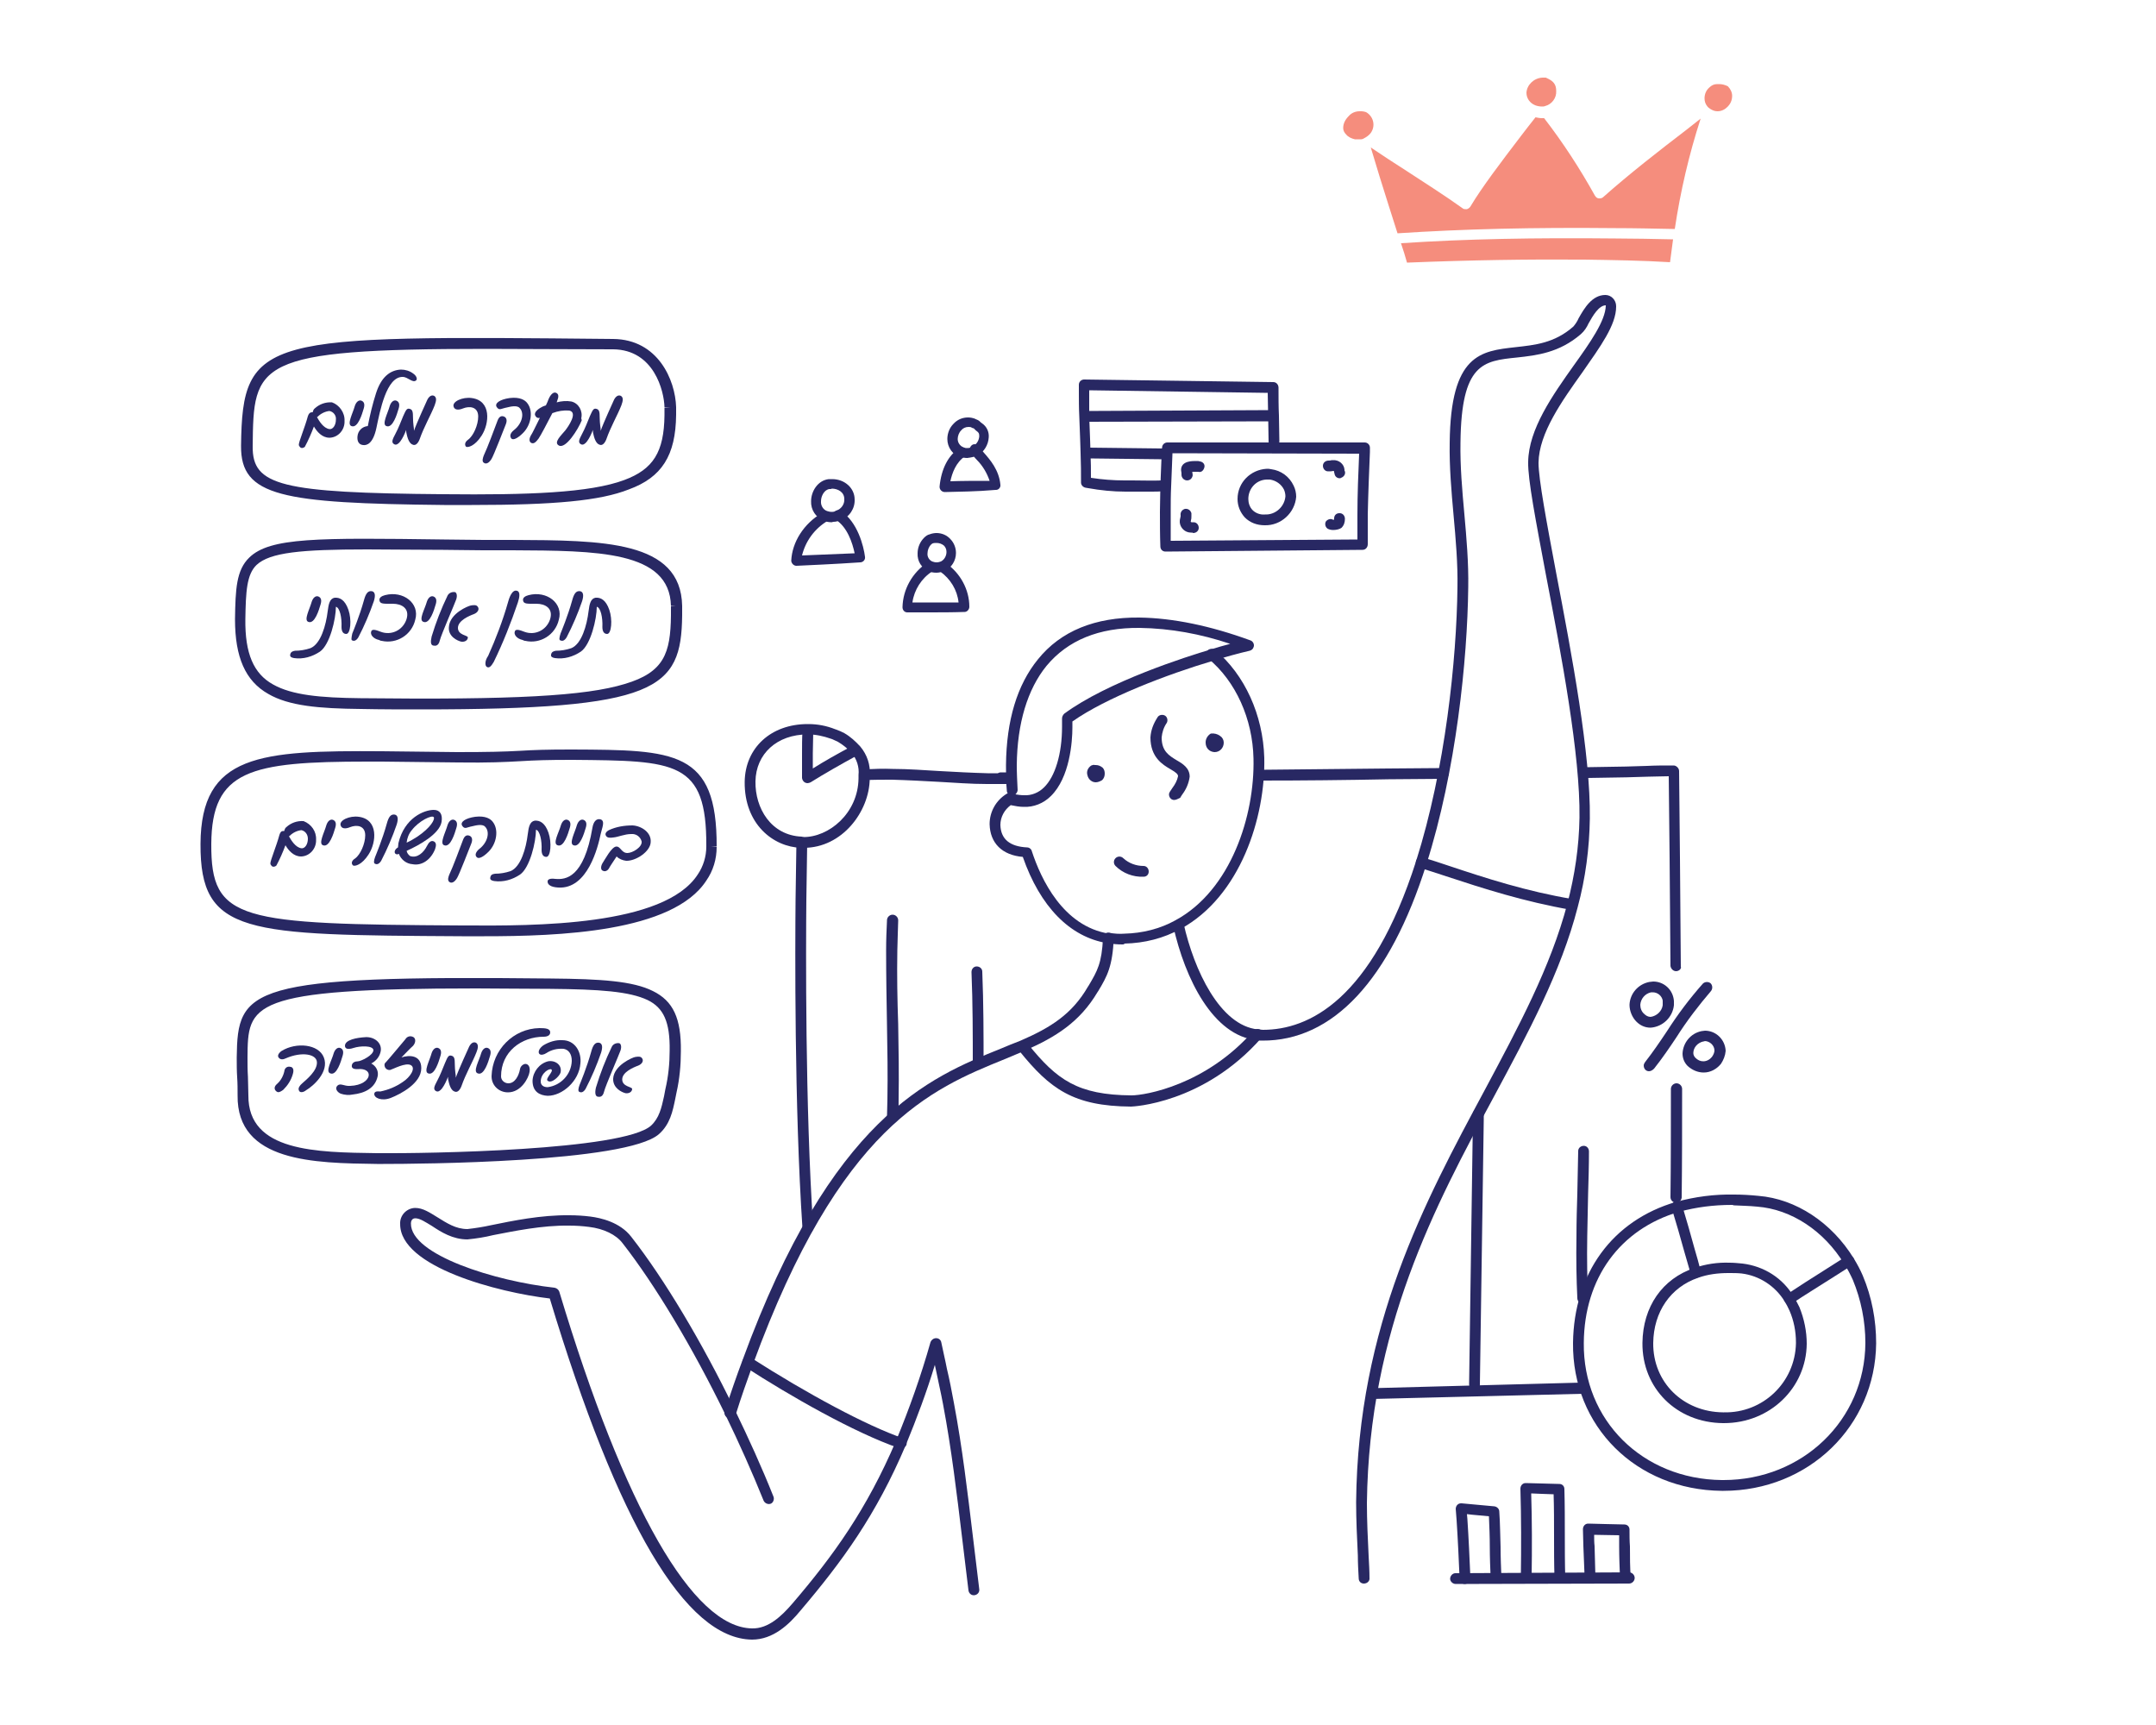
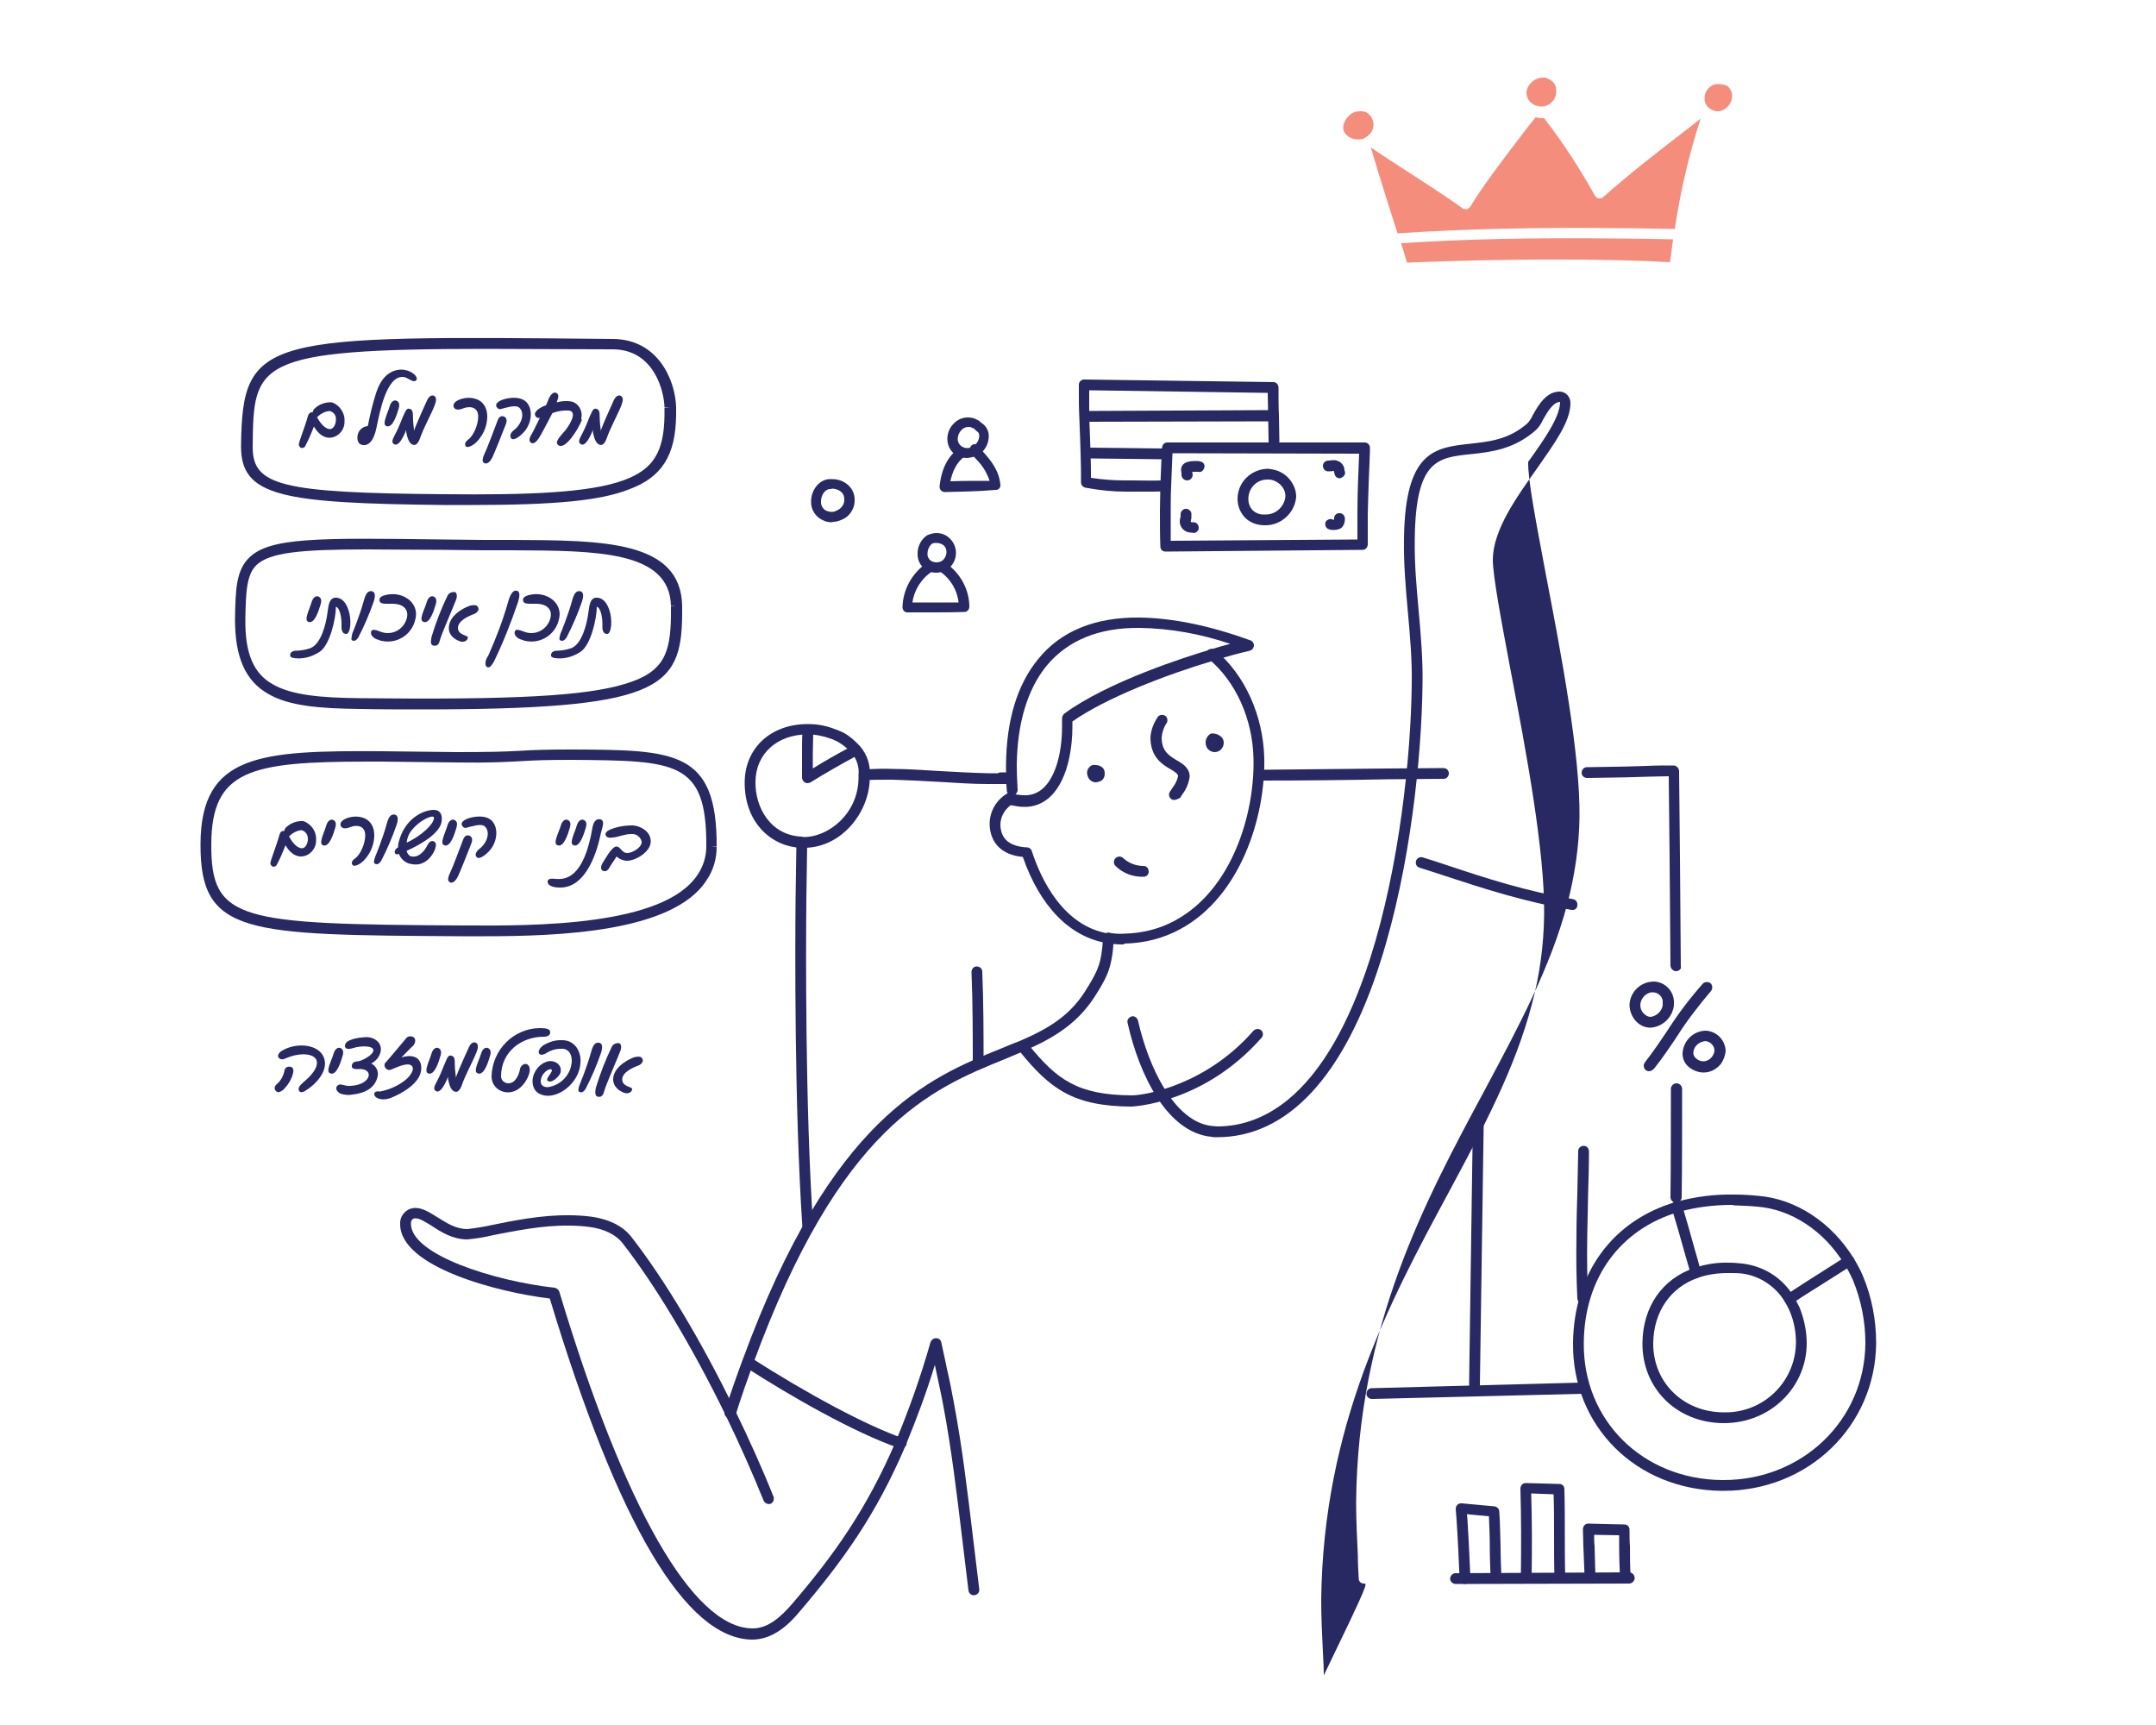
<svg xmlns="http://www.w3.org/2000/svg" version="1.1" id="el_F_MXzBSuj" x="0px" y="0px" viewBox="0 0 500 400" style="enable-background:new 0 0 500 400;" xml:space="preserve">
  <style>@-webkit-keyframes kf_el_g38OKFHzQhe_an__A15r9GRX{0%{-webkit-transform: translate(311.5px, 18px) translate(-311.5px, -18px) translate(0px, 0px);transform: translate(311.5px, 18px) translate(-311.5px, -18px) translate(0px, 0px);}50%{-webkit-transform: translate(311.5px, 18px) translate(-311.5px, -18px) translate(0px, -5px);transform: translate(311.5px, 18px) translate(-311.5px, -18px) translate(0px, -5px);}100%{-webkit-transform: translate(311.5px, 18px) translate(-311.5px, -18px) translate(0px, 0px);transform: translate(311.5px, 18px) translate(-311.5px, -18px) translate(0px, 0px);}}@keyframes kf_el_g38OKFHzQhe_an__A15r9GRX{0%{-webkit-transform: translate(311.5px, 18px) translate(-311.5px, -18px) translate(0px, 0px);transform: translate(311.5px, 18px) translate(-311.5px, -18px) translate(0px, 0px);}50%{-webkit-transform: translate(311.5px, 18px) translate(-311.5px, -18px) translate(0px, -5px);transform: translate(311.5px, 18px) translate(-311.5px, -18px) translate(0px, -5px);}100%{-webkit-transform: translate(311.5px, 18px) translate(-311.5px, -18px) translate(0px, 0px);transform: translate(311.5px, 18px) translate(-311.5px, -18px) translate(0px, 0px);}}#el_F_MXzBSuj *{-webkit-animation-duration: 2s;animation-duration: 2s;-webkit-animation-iteration-count: infinite;animation-iteration-count: infinite;-webkit-animation-timing-function: cubic-bezier(0, 0, 1, 1);animation-timing-function: cubic-bezier(0, 0, 1, 1);}#el_kkPyXuI9BE{fill: #282863;}#el_E4Id1HANRm{fill: #282863;}#el_Tsb9PK89Yl{fill: #282863;}#el_dKWA2eWzD_{fill: #282863;}#el_u85jO0cU8y{fill: #282863;}#el_qTE58TKdDB{fill: #282863;}#el_8aPoRLqzin{fill: #282863;}#el_IjSjXdNqDf{fill: #282863;}#el_vuRh3f-_85{fill: #282863;}#el_vbMCqejnps{fill: #282863;}#el_YwwDrErML3{fill: #282863;}#el_siJa_FgX-_{fill: #282863;}#el_K-WdeDc4yH{fill: #282863;}#el_q5SjR9fksH{fill: #282863;}#el_5idcJt2BhB{fill: #282863;}#el_hrIBDzu2agw{fill: #282863;}#el_7m05vrV7gbh{fill: #282863;}#el_WJcUJIzDRFV{fill: #282863;}#el_RN7FSNsXcrf{fill: #282863;}#el_TD9V_97P0rv{fill: #282863;}#el_2l6sALUG_w0{fill: #282863;}#el_wlEOqDsz1XB{fill: #282863;}#el_HWhRkKC9qhO{fill: #282863;}#el_nLd9A58p5fp{fill: #282863;}#el_VjJqgzK1nO0{fill: #282863;}#el_2py0OzKO4On{fill: #282863;}#el_QHN4YneeeOI{fill: #282863;}#el_U2uGj7awG6j{fill: #282863;}#el_VWUHaxVRdkY{fill: #282863;}#el_IVoeWkaN9Jb{fill: #282863;}#el_90lvnu8w4ip{fill: #282863;}#el_aIOm1PyEgqw{fill: #282863;}#el_9x6unvrnIXh{fill: #282863;}#el_abScYfm5QLA{fill: #282863;}#el_OURoYRWAWWS{fill: #282863;}#el_Z0FYwQ2XA1X{fill: #282863;}#el_ZWVJGtcuSDO{fill: #282863;}#el_ZSsButUo58o{fill: #282863;}#el_tZIbb1eTfHG{fill: #282863;}#el_lyhIeKLRRln{fill: #282863;}#el_02H9g4gvLvj{fill: #F58D7D;}#el_FaDhCUXtsPY{fill: #F58D7D;}#el_XiWQ7IyTfxk{fill: #F58D7D;}#el_y_ZjuCzsb0R{fill: #F58D7D;}#el_DiNQhPbg6ss{fill: #F58D7D;}#el_BfkN3xIOWgY{fill: #282863;}#el_IctetN-xvJ8{fill: #282863;}#el_vSw_YeXEliT{fill: #282863;}#el_vO8xmK4MhdY{fill: #282863;}#el_xGVmf6fwLGT{fill: #282863;}#el_ZiqgxTFtnKm{fill: #282863;}#el_Znn05J3OiFB{fill: #282863;}#el_t_cWqox_hBv{fill: #282863;}#el_azGmtkTHa0Y{fill: #282863;}#el_XDl3-C_y0c9{fill: #282863;}#el_dQUl-dOTTsT{fill: #282863;}#el_9hWIKkVYEmj{fill: #282863;}#el_dPJ140NH_3B{fill: #282863;}#el_YYhoinVzvkR{fill: #282863;}#el_6dRHAPu9kbG{fill: #282863;}#el_McrnpLf3GWp{fill: #282863;}#el_6wBjOH412Hu{fill: #282863;}#el_QUllqgwc2jO{fill: #282863;}#el_nnIgDIzIP8_{fill: #282863;}#el_tmkr0uG3ZLy{fill: #282863;}#el_XEt72OT14T9{fill: #282863;}#el_Klz1FGxJevL{fill: #282863;}#el_bOzKOaW6xNe{fill: #282863;}#el_dNna47qftXn{fill: #282863;}#el_1csVx_59JxN{fill: #282863;}#el_3aCWSHpugLs{fill: #282863;}#el_hjH_MuxwgGe{fill: #282863;}#el_3p96ScSfuQM{fill: #282863;}#el_TpQajHTNJ1v{fill: #282863;}#el_PpOqQ0qNBlw{fill: #282863;}#el_mBXK1nqSjRi{fill: #282863;}#el_9HDJSLTHSYa{fill: #282863;}#el_mTdE_suS-Sk{fill: #282863;}#el_WoTitPGkyKs{fill: #282863;}#el_jbSmIMAIEfN{fill: #282863;}#el_uUI1do2AIaF{fill: #282863;}#el_ZxEuMyzSv67{fill: #282863;}#el_VIfVgqeNmKp{fill: #282863;}#el_U_5VpPEy8XI{fill: #282863;}#el_-KtCjBuz2Pi{fill: #282863;}#el_9yM68pZwt4f{fill: #282863;}#el_fWrdgn0DeYu{fill: #282863;}#el_dkpeRECYo7U{fill: #282863;}#el_K5tapNya-4W{fill: #282863;}#el_x4220thQyRd{fill: #282863;}#el_GirSq2CRxGp{fill: #282863;}#el_OpAa01FPgbp{fill: #282863;}#el_A8dX_oR4KtA{fill: #282863;}#el_23Q4DZB4FMJ{fill: #282863;}#el_GnW_eb6o5EC{fill: #282863;}#el_RyYwXZ2v4eD{fill: #282863;}#el_FWTcrfEthB4{fill: #282863;}#el_hsNXM4Q6W81{fill: #282863;}#el_nW-krpStel-{fill: #282863;}#el_OSveS_NCu2M{fill: #282863;}#el_E5unKBMHUqT{fill: #282863;}#el_g38OKFHzQhe_an__A15r9GRX{-webkit-animation-fill-mode: backwards;animation-fill-mode: backwards;-webkit-transform: translate(311.5px, 18px) translate(-311.5px, -18px) translate(0px, 0px);transform: translate(311.5px, 18px) translate(-311.5px, -18px) translate(0px, 0px);-webkit-animation-name: kf_el_g38OKFHzQhe_an__A15r9GRX;animation-name: kf_el_g38OKFHzQhe_an__A15r9GRX;-webkit-animation-timing-function: cubic-bezier(0.42, 0, 0.58, 1);animation-timing-function: cubic-bezier(0.42, 0, 0.58, 1);}</style>
  <title>Artboard 8</title>
  <path d="M186.4,196.6c-0.1,0-0.1,0-0.2,0c-0.1,0-0.3,0-0.4,0c-6.5-0.2-13.2-5.5-13.1-15.3c0.1-7.9,6.1-13.4,14.6-13.4&#10;&#09;h0.2c2.1,0,4.2,0.4,6.2,1.2l0.3,0.1c0.6,0.2,1.2,0.5,1.8,0.8c1.4,0.8,2.6,1.9,3.7,3.1c1.6,1.9,2.4,4.3,2.2,6.7v0.8&#10;&#09;C201.6,188.2,195.3,196.6,186.4,196.6z M186.2,194.1c6,0.1,12.8-5.5,12.9-13.6v-0.8c0.2-1.8-0.4-3.7-1.6-5.1c-0.9-1-2-1.9-3.2-2.6&#10;&#09;c-0.4-0.2-0.9-0.4-1.3-0.6l-0.3-0.1c-1.7-0.6-3.5-1-5.3-1h-0.1c-7.1,0-12,4.5-12.1,10.9c-0.1,6.2,3.6,12.5,10.7,12.8&#10;&#09;C186.1,194.1,186.2,194.1,186.2,194.1L186.2,194.1z" id="el_kkPyXuI9BE" />
  <path d="M187.3,181.6c-0.7,0-1.2-0.5-1.3-1.2c0-1.8,0-3.6,0-5.7c0-1.7,0-3.4,0.1-5.2l0-0.3c0-0.7,0.6-1.2,1.3-1.2&#10;&#09;c0.7,0,1.2,0.6,1.2,1.3l0,0.3c0,1.7-0.1,3.4-0.1,5.1c0,1.2,0,2.4,0,3.5c2.7-1.7,5.7-3.4,9.3-5.3c0.6-0.4,1.4-0.2,1.7,0.4&#10;&#09;c0.3,0.5,0.2,1.1-0.1,1.5c-0.1,0.1-0.2,0.2-0.3,0.2c-4.4,2.4-7.9,4.4-11.1,6.4C187.8,181.5,187.5,181.6,187.3,181.6z" id="el_E4Id1HANRm" />
  <path d="M187.3,286c-0.7,0-1.2-0.5-1.2-1.2c-1.9-28.3-1.7-65.5-1.6-76.2c0.1-4.4,0.1-8.9,0.2-13.3&#10;&#09;c0-0.7,0.6-1.2,1.3-1.2c0.7,0,1.2,0.6,1.2,1.3c-0.1,4.4-0.1,8.9-0.2,13.3c-0.1,10.7-0.3,47.9,1.6,76&#10;&#09;C188.6,285.3,188.1,285.9,187.3,286L187.3,286z" id="el_Tsb9PK89Yl" />
  <path d="M229.9,181.8c-0.3,0-0.7,0-1,0c-3.7,0-7.5-0.3-11.1-0.5c-3.6-0.2-7.3-0.4-10.9-0.5c-2.2,0-4.3,0-6.3,0.1&#10;&#09;c-0.7,0-1.3-0.5-1.3-1.2s0.5-1.3,1.2-1.3l0,0c2.1-0.1,4.3-0.2,6.5-0.1c3.7,0,7.4,0.3,11,0.5s7.3,0.4,11,0.5c0.8,0,1.6,0,2.4,0&#10;&#09;c0.2-0.1,0.4-0.2,0.7-0.2c0,0,0.7,0,2.1,0c0.7,0,1.3,0.6,1.3,1.2s-0.6,1.3-1.2,1.3h-0.3c-0.2,0.1-0.4,0.2-0.6,0.2&#10;&#09;C232.1,181.8,231.1,181.8,229.9,181.8z" id="el_dKWA2eWzD_" />
  <path d="M292.4,181c-0.7,0-1.3-0.6-1.3-1.2s0.6-1.3,1.2-1.3c9.6-0.1,19.6-0.2,29.6-0.3l12.8-0.1c0.7,0,1.3,0.5,1.3,1.2&#10;&#09;s-0.5,1.3-1.2,1.3l-12.8,0.1C312,180.9,301.9,181,292.4,181z" id="el_u85jO0cU8y" />
  <path d="M388.7,225.2c-0.7,0-1.2-0.6-1.3-1.2c-0.1-8.4-0.1-16.7-0.2-25.1c-0.1-6.3-0.1-12.6-0.2-18.9&#10;&#09;c-1.9,0-3.3,0.1-4.8,0.1c-2.7,0.1-6.1,0.2-14.1,0.3c-0.7,0-1.3-0.5-1.3-1.2s0.5-1.3,1.2-1.3c8-0.1,11.4-0.2,14-0.3&#10;&#09;c1.9-0.1,3.5-0.1,6.1-0.1c0.3,0,0.6,0.1,0.9,0.4c0.2,0.2,0.4,0.5,0.4,0.9c0.1,6.7,0.1,13.4,0.2,20.2c0.1,8.4,0.1,16.7,0.2,25.1&#10;&#09;C390,224.6,389.4,225.2,388.7,225.2C388.7,225.2,388.7,225.2,388.7,225.2z" id="el_qTE58TKdDB" />
  <path d="M388.7,278.9c-0.7,0-1.3-0.6-1.3-1.3c0,0,0,0,0,0c0.1-8,0.1-16.5,0.1-25.1c0-0.7,0.6-1.3,1.3-1.3&#10;&#09;s1.3,0.6,1.3,1.3c0,8.7,0,17.1-0.1,25.2C389.9,278.4,389.4,278.9,388.7,278.9z" id="el_8aPoRLqzin" />
-   <path d="M207,260.4c-0.7,0-1.3-0.6-1.3-1.3c0,0,0,0,0,0c0-1.4,0.1-2.8,0.1-4.2c0.1-5.8,0-11.7-0.1-17.3&#10;&#09;c-0.1-5.6-0.2-11.4-0.2-17.2c0-2.6,0.1-4.8,0.2-6.9v-0.1c0-0.7,0.6-1.3,1.3-1.3s1.3,0.6,1.3,1.3v0.1c-0.1,2.1-0.1,4.3-0.2,6.9&#10;&#09;c-0.1,5.7,0,11.5,0.2,17.1c0.1,5.7,0.2,11.6,0.1,17.4c0,1.4,0,2.8-0.1,4.2C208.3,259.8,207.7,260.4,207,260.4z" id="el_IjSjXdNqDf" />
  <path d="M226.9,247.9c-0.7,0-1.3-0.6-1.3-1.3c0,0,0,0,0,0c0-6.4,0-13.9-0.3-21.2c0-0.7,0.5-1.3,1.2-1.3s1.3,0.5,1.3,1.2&#10;&#09;c0.3,7.3,0.3,14.8,0.3,21.3C228.2,247.3,227.6,247.9,226.9,247.9z" id="el_vuRh3f-_85" />
  <path d="M342,322.3c-0.7,0-1.3-0.6-1.3-1.3c0,0,0,0,0,0l0.9-62.7c0-0.7,0.6-1.2,1.3-1.2s1.2,0.6,1.2,1.3l0,0l0,1.2&#10;&#09;l-0.9,61.5C343.2,321.7,342.6,322.3,342,322.3z" id="el_vbMCqejnps" />
  <path d="M318.2,324.4c-0.7,0-1.3-0.5-1.3-1.2c0-0.7,0.5-1.3,1.2-1.3l48.7-1.3c0.7,0,1.2,0.5,1.3,1.2c0,0,0,0,0,0.1&#10;&#09;c0,0.7-0.5,1.3-1.2,1.3c0,0,0,0,0,0L318.2,324.4z" id="el_YwwDrErML3" />
  <path d="M382.8,238.3L382.8,238.3c-1.3,0-2.4-0.5-3.3-1.4c-1-1-1.6-2.5-1.6-3.9c0.1-2.6,2-4.8,4.6-5.3&#10;&#09;c0.3,0,0.6-0.1,0.9-0.1c2.5,0,4.6,1.9,4.8,4.5c0,0.2,0,0.4,0,0.5s0,0.4,0,0.5C387.9,235.9,385.6,238.1,382.8,238.3z M382.9,230.1&#10;&#09;c-1.4,0.3-2.4,1.5-2.5,2.9c0,0.8,0.3,1.6,0.9,2.1c0.4,0.4,0.9,0.7,1.5,0.7c1.4-0.2,2.6-1.3,2.8-2.7c0-0.1,0-0.3,0-0.4&#10;&#09;c0-0.2,0-0.5,0-0.7c-0.2-1.1-1.2-1.9-2.3-1.9C383.2,230.1,383,230.1,382.9,230.1L382.9,230.1z" id="el_siJa_FgX-_" />
  <path d="M382.4,248.4c-0.7,0-1.2-0.6-1.2-1.3c0-0.3,0.1-0.5,0.3-0.8c1.8-2.3,3.5-4.8,5.1-7.2c2.5-3.9,5.2-7.5,8.3-11&#10;&#09;c0.5-0.5,1.3-0.5,1.8-0.1c0.5,0.5,0.5,1.3,0.1,1.8l0,0c-2.9,3.4-5.6,6.9-8,10.7c-1.6,2.4-3.3,4.9-5.2,7.3&#10;&#09;C383.2,248.2,382.8,248.4,382.4,248.4z" id="el_K-WdeDc4yH" />
  <path d="M395.1,248.7L395.1,248.7c-1.4,0-2.7-0.6-3.7-1.5c-0.8-0.8-1.2-1.8-1.2-2.9c0.1-2.5,1.9-4.7,4.4-5.2&#10;&#09;c0.3,0,0.5-0.1,0.8-0.1c2.6,0,4.7,2.1,4.8,4.7c-0.1,1.1-0.5,2.1-1.1,3C398.1,247.9,396.7,248.7,395.1,248.7z M395,241.5&#10;&#09;c-1.3,0.3-2.3,1.4-2.3,2.7c0,0.4,0.2,0.8,0.5,1.1c0.5,0.5,1.1,0.8,1.8,0.8c0.8,0,1.5-0.4,2-1c0.3-0.4,0.6-1,0.6-1.5&#10;&#09;c0-1.2-1.1-2.2-2.3-2.2C395.3,241.5,395.2,241.5,395,241.5L395,241.5z" id="el_q5SjR9fksH" />
  <path d="M367,302.2c-0.7,0-1.2-0.5-1.2-1.2c-0.2-4.2-0.3-8.8-0.2-14.5c0-3.3,0.1-6.6,0.2-9.8s0.1-6.5,0.2-9.8&#10;&#09;c0-0.7,0.6-1.2,1.3-1.2s1.2,0.6,1.2,1.3c0,3.3-0.1,6.5-0.2,9.8s-0.1,6.5-0.2,9.8c-0.1,5.6,0,10.2,0.2,14.3&#10;&#09;C368.2,301.6,367.7,302.2,367,302.2C367,302.2,367,302.2,367,302.2L367,302.2z" id="el_5idcJt2BhB" />
  <path d="M270.3,127.9c-0.7,0-1.2-0.5-1.2-1.2c-0.1-2.6-0.1-5.3-0.1-8.1c0-2,0.1-3.9,0.1-5.9c0.1-2.5,0.2-5,0.3-7.5&#10;&#09;c0-0.5,0-1,0.1-1.4c0-0.7,0.6-1.2,1.2-1.2l45.8,0c0.7,0,1.2,0.6,1.2,1.2c0,0,0,0,0,0.1l0,0.9c-0.2,4.8-0.4,9.7-0.5,14.5&#10;&#09;c0,2.3,0,4.6,0,6.9c0,0.7-0.5,1.3-1.2,1.3c0,0,0,0,0,0L270.3,127.9z M271.9,105.1c0,0.1,0,0.1,0,0.2c-0.1,2.5-0.2,5-0.3,7.5&#10;&#09;c-0.1,1.9-0.1,3.9-0.1,5.8c0,2.3,0,4.6,0,6.8l43.3-0.3c0-1.9,0-3.8,0-5.7c0-4.8,0.2-9.6,0.4-14.2L271.9,105.1z M270.4,112.8&#10;&#09;L270.4,112.8z" id="el_hrIBDzu2agw" />
  <path d="M293.3,121.8L293.3,121.8c-1.8,0-3.4-0.6-4.6-1.8c-1.1-1.2-1.7-2.7-1.7-4.3c0-3.8,3-6.8,6.8-7&#10;&#09;c0.3,0,0.6,0,1,0.1c2.3,0.3,4.2,1.7,5.2,3.8c0.4,0.8,0.6,1.7,0.6,2.6C300.3,118.9,297.1,121.9,293.3,121.8z M293.7,111.2&#10;&#09;c-2.4,0.1-4.2,2.1-4.2,4.5c0,0.9,0.3,1.9,1,2.6c0.7,0.7,1.8,1.1,2.8,1h0.1c2.4,0.1,4.5-1.8,4.7-4.2c0-0.5-0.1-1-0.3-1.5&#10;&#09;c-0.6-1.3-1.9-2.2-3.3-2.4C294.1,111.2,293.9,111.2,293.7,111.2z" id="el_7m05vrV7gbh" />
  <path d="M275.3,111.4c-0.7,0-1.3-0.6-1.3-1.3c0,0,0,0,0,0c0-0.1,0-0.3,0-0.4c0-0.2-0.1-0.5-0.1-0.7&#10;&#09;c0-2.2,2.7-2.1,3.6-2.1c0.3,0,0.5,0,0.8,0.1c0.7,0.1,1.2,0.7,1,1.4s-0.7,1.2-1.4,1l0,0c-0.2,0-0.4,0-0.6,0c-0.3,0-0.5,0-0.8,0&#10;&#09;c0,0.3,0.1,0.5,0.1,0.8C276.5,110.9,276,111.4,275.3,111.4z" id="el_WJcUJIzDRFV" />
  <path d="M276.3,123.5c0,0-0.1,0-0.1,0c-1.4,0-2.5-1.1-2.6-2.4c0-0.3,0-0.6,0.1-0.9c0-0.2,0.1-0.3,0.1-0.5&#10;&#09;c0-0.1,0-0.1,0-0.2c-0.1-0.7,0.3-1.3,1-1.5c0.7-0.1,1.3,0.3,1.5,1c0,0,0,0,0,0.1c0,0.2,0,0.4,0,0.6c0,0.3,0,0.6-0.1,0.9&#10;&#09;c0,0.1,0,0.3-0.1,0.4c0.1,0,0.1,0,0.2,0.1c0.2,0,0.3,0,0.5,0c0.7,0,1.2,0.6,1.2,1.3c0,0.7-0.6,1.2-1.3,1.2&#10;&#09;C276.6,123.5,276.5,123.5,276.3,123.5z M276.6,123.4L276.6,123.4z M276.3,121L276.3,121z" id="el_RN7FSNsXcrf" />
  <path d="M310.7,110.9c-0.6,0-1.1-0.4-1.2-1c0-0.1-0.1-0.3-0.1-0.4c0-0.1,0-0.2-0.1-0.3c0,0-0.1,0-0.1,0&#10;&#09;c-0.4,0.1-0.8,0.1-1.2,0.1c-0.7,0-1.2-0.6-1.2-1.3c0-0.7,0.6-1.2,1.3-1.2c0.2,0,0.5,0,0.7-0.1c0.1,0,0.2,0,0.3,0&#10;&#09;c1.4-0.1,2.6,0.9,2.7,2.2c0,0,0,0.1,0,0.1c0,0.1,0,0.2,0.1,0.3c0.2,0.7-0.3,1.3-0.9,1.5c0,0,0,0,0,0&#10;&#09;C310.9,110.9,310.8,110.9,310.7,110.9z" id="el_TD9V_97P0rv" />
  <path d="M309.2,122.9c-0.5,0-0.9-0.1-1.3-0.3c-0.6-0.4-0.7-1.2-0.4-1.7c0.4-0.5,1.1-0.7,1.6-0.4c0.1,0,0.2,0,0.3,0&#10;&#09;c0-0.1,0-0.2,0-0.3c0-0.7,0.5-1.2,1.2-1.2c0,0,0.1,0,0.1,0c0.7,0,1.2,0.6,1.2,1.3c0,0.8-0.2,1.5-0.8,2.1&#10;&#09;C310.7,122.7,309.9,122.9,309.2,122.9z M309.2,120.4L309.2,120.4z" id="el_2l6sALUG_w0" />
  <path d="M266.9,114c-1.4,0-2.7,0-4.1,0l-1.8,0c-2.9,0-5.8-0.3-8.6-0.8l-0.6-0.1c-0.6-0.1-1.1-0.6-1.1-1.2&#10;&#09;c0-2.2,0-4.3-0.1-6.8c0-1.1-0.1-2.2-0.1-3.2c-0.1-1.8-0.1-3.5-0.2-5.3c-0.1-1.9-0.1-3.8-0.1-5.7l0-1.7c0-0.7,0.6-1.2,1.2-1.2&#10;&#09;l43.9,0.6c0.7,0,1.2,0.6,1.2,1.3c0,2.3,0,4.4,0.1,6.5c0,2,0.1,3.9,0.1,5.9c0,0.7-0.5,1.3-1.2,1.3c-0.7,0-1.3-0.5-1.3-1.2&#10;&#09;c0,0,0,0,0,0c0-2-0.1-4-0.1-6c0-1.7-0.1-3.4-0.1-5.3l-41.4-0.6l0,0.4c0,1.9,0,3.7,0,5.6c0.1,1.8,0.1,3.5,0.2,5.3&#10;&#09;c0,1.1,0.1,2.1,0.1,3.2c0.1,2.1,0.1,3.9,0.1,5.8c2.6,0.4,5.2,0.6,7.8,0.6l1.8,0c2.3,0,4.8,0.1,7,0c0.7,0,1.3,0.5,1.3,1.2&#10;&#09;c0,0.7-0.5,1.3-1.2,1.3C268.9,114,267.9,114,266.9,114z" id="el_wlEOqDsz1XB" />
  <path d="M252,97.8c-0.7,0-1.3-0.6-1.3-1.2c0-0.7,0.6-1.3,1.2-1.3l42.7-0.2c0.7,0,1.2,0.5,1.3,1.2c0,0,0,0,0,0.1&#10;&#09;c0,0.7-0.6,1.3-1.2,1.3L252,97.8z" id="el_HWhRkKC9qhO" />
  <path d="M269.9,106.5l-17.3-0.2c-0.7,0-1.2-0.6-1.2-1.3c0,0,0,0,0,0c0-0.7,0.6-1.2,1.3-1.2L270,104&#10;&#09;c0.7,0,1.2,0.6,1.2,1.3S270.6,106.5,269.9,106.5C269.9,106.5,269.9,106.5,269.9,106.5z" id="el_nLd9A58p5fp" />
  <path d="M339.7,367.3c-0.7,0-1.2-0.5-1.2-1.2c-0.2-4.5-0.4-9.1-0.7-13.6l-0.2-2.6c0-0.7,0.5-1.3,1.2-1.3&#10;&#09;c0.1,0,0.1,0,0.2,0c1.9,0.2,4.6,0.4,7.6,0.7c0.6,0.1,1.1,0.6,1.1,1.2c0.2,2.8,0.2,5.5,0.3,8.2c0,2.4,0.1,4.8,0.2,7.2&#10;&#09;c0,0.7-0.5,1.3-1.2,1.3c-0.7,0-1.3-0.5-1.3-1.2l0,0c-0.1-2.4-0.2-4.9-0.2-7.3c0-2.3-0.1-4.7-0.2-7.1c-1.9-0.2-3.6-0.3-5.1-0.5&#10;&#09;l0.1,1.1c0.3,4.5,0.5,9.1,0.7,13.6C341,366.7,340.4,367.3,339.7,367.3C339.7,367.3,339.7,367.3,339.7,367.3z" id="el_VjJqgzK1nO0" />
  <path d="M354,367.2c-0.7,0-1.3-0.6-1.3-1.3c0,0,0,0,0,0c0.1-7.4,0.1-14-0.1-20.7c0-0.7,0.5-1.3,1.2-1.3c0,0,0,0,0.1,0&#10;&#09;c1.3,0,2.5,0.1,3.8,0.1c1.2,0,2.5,0.1,3.7,0.1h0.2c0.7,0,1.2,0.5,1.2,1.2c0.1,3.6,0.1,7.2,0.1,10.6c0,3.2,0,6.6,0.1,9.9&#10;&#09;c0,0.7-0.5,1.3-1.2,1.3c-0.7,0-1.3-0.5-1.3-1.2c-0.1-3.4-0.1-6.7-0.1-10c0-3.1,0-6.2-0.1-9.4c-0.9,0-1.9-0.1-2.8-0.1&#10;&#09;c-0.8,0-1.6-0.1-2.4-0.1c0.2,6.4,0.2,12.6,0.1,19.5C355.3,366.7,354.7,367.2,354,367.2z" id="el_2py0OzKO4On" />
  <path d="M368.7,367.2c-0.7,0-1.2-0.5-1.2-1.2c-0.1-2.5-0.2-5-0.3-7.5c0-1.3-0.1-2.6-0.1-3.9c0-0.7,0.5-1.3,1.2-1.3&#10;&#09;c0,0,0.1,0,0.1,0c2.4,0.1,5.2,0.1,8.3,0.2c0.7,0,1.2,0.5,1.2,1.2c0,1.3,0,2.6,0.1,3.9c0,2.4,0,4.9,0.2,7.3c0,0.7-0.5,1.3-1.2,1.3&#10;&#09;c-0.7,0-1.3-0.5-1.3-1.2l0,0c-0.1-2.5-0.2-5-0.2-7.4c0-0.9,0-1.7,0-2.6c-2.1,0-4-0.1-5.8-0.1c0,0.9,0,1.8,0.1,2.6&#10;&#09;c0.1,2.4,0.1,5,0.2,7.4C370,366.5,369.5,367.1,368.7,367.2C368.8,367.2,368.7,367.2,368.7,367.2z" id="el_QHN4YneeeOI" />
  <path d="M337.6,367.3c-0.7,0-1.3-0.6-1.3-1.2c0-0.7,0.6-1.3,1.2-1.3l40.3-0.2c0.7,0,1.3,0.6,1.3,1.3s-0.6,1.3-1.3,1.3&#10;&#09;L337.6,367.3z" id="el_U2uGj7awG6j" />
  <path d="M260.3,219c-1.2,0-2.3-0.1-3.5-0.3c-0.7-0.1-1.1-0.7-1-1.4s0.7-1.1,1.4-1c1.2,0.2,2.4,0.3,3.6,0.2&#10;&#09;c4.1-0.1,8.2-1.1,11.8-3.1c12.9-7,18.4-24.3,18.1-37.5c-0.2-9.2-4.1-17.9-10.5-23.2c-0.5-0.4-0.6-1.2-0.2-1.8&#10;&#09;c0.4-0.5,1.2-0.6,1.8-0.2c6.9,5.8,11.1,15.1,11.4,25c0.3,13.9-5.6,32.2-19.4,39.7c-4,2.2-8.4,3.3-13,3.4&#10;&#09;C260.7,219,260.5,219,260.3,219z" id="el_VWUHaxVRdkY" />
  <path d="M257,218.7c-0.1,0-0.1,0-0.2,0c-8.7-1.4-15.6-8.5-19.6-20c-4.8-0.4-7.6-3.2-7.7-7.6c0-2.9,1.5-5.5,3.9-7&#10;&#09;c0.1-0.1,0.2-0.1,0.3-0.1c-0.1-0.2-0.2-0.4-0.2-0.6c-0.2-2-0.2-4.1-0.2-6c0.1-10.4,2.6-18.6,7.4-24.5c5.3-6.6,13.3-9.8,23.5-9.7&#10;&#09;c7.8,0.1,16.5,1.9,25.8,5.3c0.6,0.2,1,1,0.7,1.6c-0.1,0.4-0.5,0.7-0.9,0.8c-2.6,0.6-5.5,1.4-8.4,2.3c-10.8,3.2-24.9,8.6-32.7,14.1&#10;&#09;c0,0.5,0,0.9,0,1.4c0,3.3-0.6,11.6-5,15.9c-1.7,1.7-4,2.6-6.3,2.5c-1,0-2-0.2-3-0.4c-1.5,1.1-2.4,2.8-2.4,4.6c0.1,3.3,2.2,5,6.2,5.2&#10;&#09;c0.5,0,1,0.4,1.1,0.9c2.1,6.4,7.2,17.4,17.9,19.1c0.7,0.1,1.1,0.8,1,1.4C258.1,218.3,257.6,218.7,257,218.7L257,218.7z M235.5,184.2&#10;&#09;c0.6,0.1,1.3,0.2,2,0.2c1.7,0.1,3.4-0.6,4.6-1.8c2.6-2.5,4.2-7.8,4.2-14.1c0-0.6,0-1.3,0-1.9c0-0.4,0.2-0.8,0.5-1.1&#10;&#09;c10-7.4,28.5-13.3,34-14.9c1.5-0.5,3-0.9,4.5-1.3c-6.8-2.3-13.9-3.6-21-3.7c-9.5-0.1-16.7,2.9-21.6,8.8c-4.4,5.4-6.8,13.3-6.9,23&#10;&#09;c0,1.9,0.1,3.8,0.2,5.8C236,183.5,235.8,183.9,235.5,184.2L235.5,184.2z" id="el_IVoeWkaN9Jb" />
  <path d="M272.3,185.5c-0.7,0-1.2-0.6-1.2-1.3c0-0.2,0.1-0.4,0.2-0.6c0.2-0.3,0.4-0.6,0.6-0.9c0.6-0.8,1.1-1.7,1.3-2.7&#10;&#09;c0-0.5-0.5-0.9-1.7-1.6c-1.9-1.1-4.7-2.8-4.7-7.4c0.1-1.7,0.7-3.2,1.6-4.6c0.3-0.6,1.1-0.8,1.7-0.5c0.6,0.3,0.8,1.1,0.5,1.7&#10;&#09;c0,0,0,0,0,0c-0.7,1-1.1,2.2-1.2,3.4c0,3.2,1.7,4.2,3.5,5.3c1.4,0.8,3,1.8,3,3.8c-0.2,1.5-0.8,2.9-1.7,4.1c-0.2,0.3-0.4,0.6-0.5,0.8&#10;&#09;C273.2,185.2,272.8,185.5,272.3,185.5z" id="el_90lvnu8w4ip" />
  <path d="M254.1,181.4c-0.9,0-1.7-0.7-1.9-1.6c-0.3-0.9,0.1-1.8,0.9-2.3c0.3-0.1,0.5-0.2,0.8-0.1c0.1,0,0.1,0,0.2,0&#10;&#09;c0.6,0,1.1,0.2,1.6,0.6c0.4,0.4,0.5,0.9,0.5,1.4c0,0.6-0.2,1.1-0.6,1.5C255.1,181.2,254.6,181.4,254.1,181.4z" id="el_aIOm1PyEgqw" />
  <path d="M281.6,174.4c-1.2-0.1-2-1-2-2.2c0,0,0-0.1,0-0.1c0-0.8,0.5-1.6,1.2-2c0.8-0.1,1.5,0.1,2.1,0.5&#10;&#09;c0,0,0.1,0.1,0.1,0.1c0.5,0.3,0.8,0.9,0.8,1.5c0,1.2-0.9,2.2-2.1,2.2C281.7,174.4,281.6,174.4,281.6,174.4z" id="el_9x6unvrnIXh" />
  <path d="M265.2,203.3c-2.4,0.1-4.8-0.8-6.5-2.5c-0.5-0.5-0.5-1.3,0-1.8c0.5-0.5,1.3-0.5,1.8,0c1.3,1.2,3,1.8,4.7,1.8&#10;&#09;c0.7,0,1.2,0.6,1.2,1.3C266.4,202.8,265.9,203.3,265.2,203.3L265.2,203.3z" id="el_abScYfm5QLA" />
  <path d="M169.3,328.9c-0.7,0-1.3-0.6-1.3-1.3c0-0.1,0-0.3,0.1-0.4c1.4-4.3,2.7-8.1,4.1-11.8&#10;&#09;c20.6-56.3,43.2-65.5,59.8-72.2c1.6-0.7,3.2-1.3,4.7-1.9c6.9-3,11.9-6.1,15.6-12.5l0.2-0.3c2-3.4,3-5.1,3.3-11&#10;&#09;c0-0.7,0.6-1.2,1.3-1.2c0.7,0,1.2,0.6,1.2,1.2c-0.3,6.6-1.5,8.8-3.6,12.3l-0.2,0.3c-4.1,6.9-9.7,10.4-16.8,13.5&#10;&#09;c-1.5,0.7-3.1,1.3-4.7,2c-17,6.9-38.2,15.5-58.4,70.8c-1.3,3.6-2.7,7.5-4,11.7C170.3,328.5,169.8,328.9,169.3,328.9z" id="el_OURoYRWAWWS" />
  <path d="M262.3,256.6c-13.4-0.1-18.8-4.1-25.9-12.9c-0.4-0.5-0.4-1.3,0.2-1.8s1.3-0.4,1.8,0.2c0,0,0,0,0,0&#10;&#09;c6.7,8.3,11.5,11.8,24,11.9c3.2,0,17.3-2.4,28.3-15c0.5-0.5,1.3-0.5,1.8-0.1c0.5,0.5,0.5,1.2,0.1,1.7&#10;&#09;C279.1,256,262.5,256.6,262.3,256.6z" id="el_Z0FYwQ2XA1X" />
-   <path d="M316.3,367.2c-0.7,0-1.2-0.5-1.2-1.2c-0.1-1.8-0.2-3.5-0.2-5.3c-0.2-4.1-0.4-8.3-0.4-12.4&#10;&#09;c0.4-40.9,16-69.8,29.7-95.3c7.9-14.8,15.4-28.7,19.3-43.5c1.7-6.5,2.7-13.2,2.8-19.9c0.2-14.5-4.2-37.7-7.8-56.4&#10;&#09;c-2.3-12.3-4.2-22-4.1-26.1c0.1-7.6,5.7-15.5,10.6-22.4c3.8-5.3,7.3-10.3,7.4-13.8c0,0,0-0.1,0-0.1c-1.6,0-3,2.4-4,4.2&#10;&#09;c-0.4,0.9-1,1.8-1.8,2.5c-5,4.3-10.2,4.9-14.8,5.4c-7.8,0.8-12.9,1.3-13.1,19.7c-0.1,5.5,0.4,11.1,0.9,16.6c0.5,5.6,1,11.3,0.9,17&#10;&#09;c-0.2,16.8-2.8,42.5-9.7,64.2c-8.5,26.9-21.7,41-38.1,40.9c-0.4,0-0.8,0-1.2-0.1c-10.2-1-16.7-14.3-19.4-26.4&#10;&#09;c-0.2-0.7,0.3-1.3,0.9-1.5c0.7-0.2,1.3,0.3,1.5,0.9c2.4,10.7,8.4,23.6,17.2,24.5c0.4,0,0.8,0.1,1.2,0.1c10.6,0,25.2-6.9,35.5-39.1&#10;&#09;c6.8-21.4,9.4-46.8,9.6-63.5c0.1-5.5-0.4-11.2-0.9-16.7c-0.5-5.5-1-11.3-0.9-16.8c0.2-20.6,7.2-21.3,15.3-22.2&#10;&#09;c4.4-0.5,9-0.9,13.4-4.8c0.5-0.6,0.9-1.2,1.2-1.9c1.3-2.3,3.1-5.4,6.2-5.4c1.4,0,2.5,1.2,2.5,2.6c0,0,0,0.1,0,0.1&#10;&#09;c0,4.3-3.7,9.3-7.8,15.2c-4.7,6.6-10.1,14.1-10.2,21c0,3.8,1.9,13.9,4.1,25.6c3.6,18.8,8,42.1,7.8,56.9c-0.1,6.9-1,13.8-2.8,20.5&#10;&#09;c-3.9,15.1-11.5,29.2-19.5,44.1c-13.6,25.2-28.9,53.8-29.4,94.1c0,4.1,0.2,8.2,0.4,12.3c0.1,1.8,0.2,3.5,0.2,5.3&#10;&#09;C317.6,366.6,317.1,367.2,316.3,367.2C316.4,367.2,316.4,367.2,316.3,367.2z" id="el_ZWVJGtcuSDO" />
+   <path d="M316.3,367.2c-0.7,0-1.2-0.5-1.2-1.2c-0.1-1.8-0.2-3.5-0.2-5.3c-0.2-4.1-0.4-8.3-0.4-12.4&#10;&#09;c0.4-40.9,16-69.8,29.7-95.3c7.9-14.8,15.4-28.7,19.3-43.5c1.7-6.5,2.7-13.2,2.8-19.9c0.2-14.5-4.2-37.7-7.8-56.4&#10;&#09;c-2.3-12.3-4.2-22-4.1-26.1c3.8-5.3,7.3-10.3,7.4-13.8c0,0,0-0.1,0-0.1c-1.6,0-3,2.4-4,4.2&#10;&#09;c-0.4,0.9-1,1.8-1.8,2.5c-5,4.3-10.2,4.9-14.8,5.4c-7.8,0.8-12.9,1.3-13.1,19.7c-0.1,5.5,0.4,11.1,0.9,16.6c0.5,5.6,1,11.3,0.9,17&#10;&#09;c-0.2,16.8-2.8,42.5-9.7,64.2c-8.5,26.9-21.7,41-38.1,40.9c-0.4,0-0.8,0-1.2-0.1c-10.2-1-16.7-14.3-19.4-26.4&#10;&#09;c-0.2-0.7,0.3-1.3,0.9-1.5c0.7-0.2,1.3,0.3,1.5,0.9c2.4,10.7,8.4,23.6,17.2,24.5c0.4,0,0.8,0.1,1.2,0.1c10.6,0,25.2-6.9,35.5-39.1&#10;&#09;c6.8-21.4,9.4-46.8,9.6-63.5c0.1-5.5-0.4-11.2-0.9-16.7c-0.5-5.5-1-11.3-0.9-16.8c0.2-20.6,7.2-21.3,15.3-22.2&#10;&#09;c4.4-0.5,9-0.9,13.4-4.8c0.5-0.6,0.9-1.2,1.2-1.9c1.3-2.3,3.1-5.4,6.2-5.4c1.4,0,2.5,1.2,2.5,2.6c0,0,0,0.1,0,0.1&#10;&#09;c0,4.3-3.7,9.3-7.8,15.2c-4.7,6.6-10.1,14.1-10.2,21c0,3.8,1.9,13.9,4.1,25.6c3.6,18.8,8,42.1,7.8,56.9c-0.1,6.9-1,13.8-2.8,20.5&#10;&#09;c-3.9,15.1-11.5,29.2-19.5,44.1c-13.6,25.2-28.9,53.8-29.4,94.1c0,4.1,0.2,8.2,0.4,12.3c0.1,1.8,0.2,3.5,0.2,5.3&#10;&#09;C317.6,366.6,317.1,367.2,316.3,367.2C316.4,367.2,316.4,367.2,316.3,367.2z" id="el_ZWVJGtcuSDO" />
  <path d="M174.4,380.2L174.4,380.2c-15.4-0.2-31.1-26.8-46.9-79.1c-11.9-1.4-34.8-7.3-34.7-17.3&#10;&#09;c-0.1-1.9,1.4-3.6,3.4-3.7c0,0,0.1,0,0.1,0c1.8,0,3.4,1.1,5.2,2.2c2.1,1.3,4.2,2.7,6.9,2.7c1.8-0.2,3.7-0.5,5.5-0.9&#10;&#09;c4.9-1,11.6-2.4,18.2-2.3c1.6,0,3.2,0.1,4.8,0.3c2.4,0.3,6.9,1.3,9.5,4.7c7.6,9.7,16.4,24.4,24,40.1c3.2,6.6,6.3,13.4,9,20.2&#10;&#09;c0.2,0.6-0.1,1.4-0.7,1.6c-0.6,0.2-1.3-0.1-1.6-0.7c-2.7-6.7-5.7-13.4-8.9-20c-7.6-15.6-16.3-30.1-23.8-39.7c-1.5-2-4.4-3.4-7.8-3.8&#10;&#09;c-1.5-0.2-3.1-0.3-4.6-0.3c-6.3-0.1-12.9,1.3-17.6,2.2c-2,0.5-4,0.8-6,1c-3.4,0-6.1-1.7-8.2-3.1c-1.5-0.9-2.8-1.8-3.9-1.8&#10;&#09;c-0.9,0-1,0.9-1,1.2c-0.1,7.3,19.6,13.4,33.3,14.9c0.5,0.1,0.9,0.4,1.1,0.9c15.1,50.2,31,77.9,44.7,78.1c3.8,0.1,6.9-2.9,9.4-5.8&#10;&#09;c9.5-11.1,17.2-21.8,24-37.7c3.1-7.5,5.8-15.1,8-22.9c0.2-0.5,0.7-0.9,1.3-0.9c0.6,0,1.1,0.4,1.2,1c0.4,2,0.9,4,1.3,6.1&#10;&#09;c0.6,2.5,1.1,5.1,1.6,7.8c2,10.6,3.2,21,4.4,30.9c0.5,4,1,8.2,1.5,12.4c0.1,0.7-0.4,1.3-1.1,1.4c-0.7,0.1-1.3-0.4-1.4-1.1&#10;&#09;c-0.5-4.2-1-8.3-1.5-12.4c-1.2-9.9-2.4-20.2-4.4-30.8c-0.5-2.7-1.1-5.2-1.6-7.7c-0.1-0.5-0.2-0.9-0.3-1.4&#10;&#09;c-1.9,6.3-4.2,12.4-6.7,18.5c-6.9,16.3-14.8,27.1-24.4,38.4C183,376.7,179.3,380.2,174.4,380.2z" id="el_ZSsButUo58o" />
  <path d="M208.9,335.9c-0.1,0-0.3,0-0.4-0.1c-10.4-3.6-25.3-12.1-35.8-18.9c-0.6-0.4-0.7-1.2-0.3-1.7&#10;&#09;c0.4-0.6,1.1-0.7,1.7-0.4c13.1,8.4,26.9,15.8,35.3,18.7c0.7,0.2,1,0.9,0.8,1.6C209.9,335.6,209.4,335.9,208.9,335.9L208.9,335.9z" id="el_tZIbb1eTfHG" />
  <path d="M364.7,211c-0.1,0-0.1,0-0.2,0c-11-1.9-20.6-5-29.1-7.8c-2.2-0.7-4.2-1.4-6.2-2c-0.7-0.2-1-0.9-0.8-1.6&#10;&#09;c0.2-0.6,0.9-1,1.5-0.8c2,0.6,4.1,1.3,6.2,2c8.4,2.8,17.9,5.9,28.7,7.7c0.7,0.1,1.1,0.8,1,1.4C365.8,210.6,365.3,211,364.7,211&#10;&#09;L364.7,211z" id="el_lyhIeKLRRln" />
  <g id="el_g38OKFHzQhe_an__A15r9GRX" data-animator-group="true" data-animator-type="0">
    <g id="el_g38OKFHzQhe">
      <path d="M357.7,18c0.1,0,0.3,0,0.4,0l0.3,0c0.1,0,0.2,0,0.3,0.1c1.6,0.7,2.2,1.5,2.2,3c0.1,1.6-1,3.1-2.6,3.5&#10;&#09;&#09;c-0.2,0.1-0.5,0.1-0.7,0.1c-0.5,0-1.1-0.1-1.6-0.3c-1.2-0.5-2-1.6-2-2.9C354.1,19.7,355.7,18.1,357.7,18z" id="el_02H9g4gvLvj" />
      <path d="M314.2,32.3c-0.8-0.2-1.5-0.5-2-1.1c-0.4-0.4-0.7-0.9-0.7-1.5c0-1.1,0.5-2,1.3-2.8c0.6-0.7,1.5-1.1,2.5-1.1&#10;&#09;&#09;c0.1,0,0.2,0,0.4,0l0.1,0c0.3,0,0.7,0.1,1,0.2c1.6,0.9,2.2,2.9,1.3,4.5c-0.2,0.4-0.6,0.8-1,1.1c-0.3,0.2-0.6,0.4-1,0.6&#10;&#09;&#09;c-0.2,0.1-0.4,0.1-0.5,0.1c-0.2,0-0.3,0-0.5,0C314.7,32.3,314.4,32.3,314.2,32.3z" id="el_FaDhCUXtsPY" />
      <path d="M317.9,34.2c2.8,1.9,5.6,3.7,8.4,5.5c4.3,2.8,8.7,5.6,12.9,8.6c0.2,0.2,0.5,0.2,0.7,0.2c0.1,0,0.2,0,0.3,0&#10;&#09;&#09;c0.3-0.1,0.6-0.3,0.8-0.6c2.6-4.4,7.4-10.7,11.6-16.2c1.2-1.6,2.4-3.1,3.5-4.5c0.5,0.1,1,0.2,1.5,0.2c0.2,0,0.4,0,0.5,0&#10;&#09;&#09;c4.4,5.7,8.3,11.7,11.8,18c0.2,0.3,0.5,0.6,0.9,0.6c0.1,0,0.1,0,0.2,0c0.3,0,0.6-0.1,0.8-0.3c6.2-5.5,12.9-10.7,19.3-15.6&#10;&#09;&#09;c1.1-0.9,2.2-1.7,3.3-2.6c-2.7,8.3-4.7,16.9-6,25.6c-5.1-0.1-9.5-0.2-13.7-0.2c-19.3-0.2-35.4,0.2-50.6,1.2&#10;&#09;&#09;c-0.7-2.2-1.4-4.4-2.1-6.6C320.6,43.1,319.2,38.6,317.9,34.2z" id="el_XiWQ7IyTfxk" />
      <path d="M367.4,60.2c-12.9-0.1-26.4,0.1-41.1,0.7c-0.4-1.5-0.9-3-1.4-4.5c15-1,30.9-1.3,49.8-1.1c4,0,8.4,0.1,13.3,0.2&#10;&#09;&#09;c-0.2,1.8-0.5,3.5-0.7,5.3C380.8,60.4,374.1,60.3,367.4,60.2z" id="el_y_ZjuCzsb0R" />
      <path d="M400.6,24.8c-0.6,0.6-1.4,1-2.3,1c-0.6,0-1.1-0.2-1.6-0.5c-0.3-0.2-0.6-0.4-0.8-0.7c-0.4-0.5-0.6-1.1-0.6-1.8&#10;&#09;&#09;c0-1,0.4-1.9,1.1-2.5c0.5-0.5,1.1-0.8,1.8-0.8c0.1,0,0.2,0,0.3,0l0.2,0c0.7,0,1.4,0.2,2,0.5c0.6,0.6,1,1.4,1,2.2&#10;&#09;&#09;C401.7,23.3,401.3,24.1,400.6,24.8z" id="el_DiNQhPbg6ss" />
    </g>
  </g>
  <path d="M399.8,330h-0.2c-10.8-0.1-18.8-8.1-18.7-18.6c0.1-8.4,4.6-14.9,12.1-17.4c2.6-0.9,5.4-1.3,8.1-1.2&#10;&#09;c1,0,2,0.1,3,0.2c5,0.6,9.4,3.4,11.9,7.7c0.5,0.8,0.9,1.6,1.3,2.4c1.1,2.7,1.7,5.6,1.7,8.5C418.9,321.8,410.5,330,399.8,330z&#10;&#09; M400.8,295.2c-2.4,0-4.8,0.3-7,1.1c-6.4,2.2-10.3,7.9-10.4,15.1c-0.1,9.1,6.9,16,16.2,16.1h0.2c9,0.2,16.5-6.9,16.7-16&#10;&#09;c0-0.1,0-0.1,0-0.2c0-2.6-0.5-5.1-1.5-7.4c-0.3-0.7-0.7-1.4-1.1-2.1c-2.2-3.6-5.9-6-10-6.5c-0.9-0.1-1.9-0.1-2.8-0.1L400.8,295.2z" id="el_BfkN3xIOWgY" />
  <path d="M399.7,345.7c-0.1,0-0.3,0-0.4,0c-19.9-0.2-34.7-15-34.5-34.3c0.2-16.1,9.1-28.4,23.9-32.7&#10;&#09;c4.4-1.2,8.9-1.8,13.5-1.7c1.8,0,3.6,0.1,5.6,0.3c8.7,0.7,17,6.2,22.1,14.5c0.8,1.3,1.5,2.6,2.1,4c2.1,5,3.1,10.3,3.1,15.7&#10;&#09;C434.9,330.7,419.4,345.7,399.7,345.7z M401.6,279.4c-4.1,0-8.2,0.5-12.2,1.6c-13.7,4-22,15.4-22.1,30.4&#10;&#09;c-0.2,17.9,13.6,31.6,32,31.8c0.1,0,0.3,0,0.4,0c18.3,0,32.8-13.9,32.9-31.8c0-5-1-10-2.9-14.6c-0.6-1.3-1.2-2.5-2-3.7&#10;&#09;c-4.7-7.7-12.3-12.7-20.2-13.3c-1.9-0.2-3.7-0.2-5.4-0.3C401.9,279.4,401.7,279.4,401.6,279.4L401.6,279.4z" id="el_IctetN-xvJ8" />
  <path d="M393.3,296.3c-0.6,0-1-0.4-1.2-0.9c-0.5-1.7-1-3.4-1.5-5.2c-0.9-3.3-1.9-6.7-2.9-10c-0.2-0.7,0.1-1.4,0.8-1.6&#10;&#09;c0.7-0.2,1.4,0.1,1.6,0.8c0,0,0,0,0,0.1c1,3.3,2,6.8,2.9,10.1c0.5,1.7,1,3.4,1.4,5.2c0.2,0.7-0.2,1.4-0.9,1.5c0,0,0,0,0,0&#10;&#09;C393.6,296.3,393.5,296.3,393.3,296.3z" id="el_vSw_YeXEliT" />
  <path d="M415,302.4c-0.7,0-1.3-0.6-1.3-1.2c0-0.4,0.2-0.8,0.6-1c2.9-1.9,5.8-3.8,8.7-5.6c1.7-1.1,3.5-2.2,5.2-3.3&#10;&#09;c0.6-0.3,1.4-0.1,1.7,0.5c0.3,0.6,0.2,1.3-0.4,1.6c-1.7,1.1-3.5,2.2-5.2,3.3c-2.8,1.8-5.8,3.6-8.6,5.5&#10;&#09;C415.4,302.3,415.2,302.4,415,302.4z" id="el_vO8xmK4MhdY" />
  <g id="el_GvP5vw55dPz">
    <path d="M224.3,106.2L224.3,106.2c-0.5,0-1-0.1-1.5-0.2c-1.9-0.5-3.1-2.3-3.1-4.2c0-1.3,0.5-2.6,1.4-3.5&#10;&#09;&#09;c0.9-1,2.1-1.5,3.4-1.5c0.5,0,1.1,0.1,1.6,0.3c0.1,0,0.1,0.1,0.2,0.1c0.3,0.1,0.7,0.3,0.9,0.5c0.2,0.2,0.4,0.4,0.6,0.5&#10;&#09;&#09;c1,0.7,1.6,1.9,1.5,3.2c-0.1,1.8-1.1,3.4-2.7,4.3C226,105.9,225.2,106.1,224.3,106.2z M224.6,99c-0.7,0-1.3,0.3-1.7,0.8&#10;&#09;&#09;c-0.5,0.5-0.8,1.3-0.8,2c0,0.9,0.6,1.7,1.5,2c0.2,0.1,0.5,0.1,0.7,0.1c0.5,0,0.9-0.1,1.3-0.4c0.9-0.5,1.4-1.3,1.5-2.3&#10;&#09;&#09;c0-0.7-0.1-0.9-0.8-1.4c-0.2-0.2-0.3-0.3-0.5-0.5l-0.1,0c-0.1,0-0.2-0.1-0.3-0.1C225.2,99,224.9,99,224.6,99z" id="el_xGVmf6fwLGT" />
    <path d="M219.1,114.1c-0.6,0-1.2-0.5-1.2-1.2c0,0,0-0.1,0-0.1c0.4-4.1,2-7.2,4.6-8.9c0.5-0.3,1.2-0.2,1.6,0.3&#10;&#09;&#09;s0.2,1.2-0.3,1.6c0,0,0,0,0,0c-2.1,1.4-3,3.9-3.4,5.8c2.7-0.1,5.7-0.1,9.1-0.1c-0.6-1.8-1.6-3.5-3-4.9c-0.5-0.5-1-1.2-1.4-1.8&#10;&#09;&#09;c-0.1-0.2-0.2-0.4-0.2-0.6c0-0.6,0.5-1.2,1.1-1.2c0.4,0,0.8,0.2,1,0.5c0,0,0,0.1,0.1,0.1c0.3,0.5,0.7,1,1.1,1.4&#10;&#09;&#09;c1.4,1.6,3.5,4,3.8,7.4c0.1,0.6-0.4,1.2-1,1.2c0,0-0.1,0-0.1,0C226.3,114,222.5,114,219.1,114.1z" id="el_ZiqgxTFtnKm" />
  </g>
  <g id="el_ADpUJhuhZzS">
    <path d="M192.9,121.1c-0.7,0-1.3-0.1-1.9-0.4c-1.8-0.7-3-2.5-2.9-4.5c0-2.2,1.5-4.8,4.1-5.1c0.3,0,0.5,0,0.8,0&#10;&#09;&#09;c2.9,0,5.2,2.1,5.2,4.7c0.1,2.1-1.2,4.1-3.2,4.8c-0.5,0.2-1.1,0.4-1.7,0.4c0,0,0,0-0.1,0C193,121.1,192.9,121.1,192.9,121.1z&#10;&#09;&#09; M192.7,113.4c-0.1,0-0.2,0-0.3,0c-1.2,0.1-2,1.6-2,2.8c-0.1,1,0.5,2,1.4,2.3c0.3,0.1,0.7,0.2,1.1,0.2c0.4,0,0.8-0.1,1.1-0.3&#10;&#09;&#09;c1.1-0.4,1.9-1.5,1.8-2.7c0-1.6-1.5-2.4-2.9-2.4L192.7,113.4z" id="el_Znn05J3OiFB" />
-     <path d="M184.7,131.2c-0.6,0-1.1-0.5-1.2-1.1c0,0,0,0,0-0.1c0.2-4.3,2.9-8.6,7.2-11.1c0.6-0.3,1.3-0.1,1.6,0.4&#10;&#09;&#09;c0.3,0.5,0.1,1.2-0.4,1.5c-3,1.8-5.1,4.7-5.9,8c2.7-0.1,7.7-0.3,12.2-0.5c-0.5-2.4-1.7-6.1-4.4-7.8c-0.5-0.3-0.7-1-0.4-1.6&#10;&#09;&#09;s1-0.7,1.6-0.4l0,0c3.9,2.5,5.3,8.2,5.6,10.6c0.1,0.6-0.3,1.2-1,1.3c0,0-0.1,0-0.1,0C193.8,130.8,186.7,131.1,184.7,131.2z" id="el_t_cWqox_hBv" />
  </g>
  <g id="el_t-TOqItNxhR">
    <path d="M217.2,132.8L217.2,132.8c-0.7,0-1.4-0.1-1.9-0.4c-1.6-0.7-2.6-2.3-2.5-4.1c0-1.4,0.6-2.7,1.5-3.6&#10;&#09;&#09;c0.4-0.4,0.8-0.7,1.3-0.8c0.5-0.2,1.1-0.3,1.6-0.3c1.2,0,2.4,0.5,3.2,1.4c0.8,0.8,1.3,2,1.3,3.2c0,1.8-1,3.4-2.6,4.2&#10;&#09;&#09;C218.5,132.6,217.8,132.8,217.2,132.8z M217.2,125.9c-0.3,0-0.6,0-0.9,0.1c-0.2,0.1-0.3,0.2-0.4,0.3c-0.5,0.5-0.8,1.3-0.8,2&#10;&#09;&#09;c-0.1,0.8,0.4,1.6,1.1,1.9c0.3,0.1,0.6,0.2,1,0.2c0.4,0,0.7-0.1,1-0.2c0.8-0.4,1.3-1.3,1.3-2.2c0-0.6-0.2-1.1-0.6-1.5&#10;&#09;&#09;C218.4,126.1,217.8,125.9,217.2,125.9L217.2,125.9z" id="el_azGmtkTHa0Y" />
    <path d="M210.4,142c-0.6,0-1.1-0.5-1.1-1.2c0,0,0,0,0,0c0.1-4.2,2.3-8,5.7-10.3c0.5-0.3,1.3-0.2,1.6,0.4&#10;&#09;&#09;c0.3,0.5,0.2,1.2-0.4,1.6c-2.5,1.6-4.2,4.3-4.6,7.2c1.2,0,2.4,0,3.6,0c2.3,0,4.7,0,7.1,0c-0.3-2.9-1.9-5.5-4.3-7.2&#10;&#09;&#09;c-0.5-0.4-0.7-1.1-0.3-1.6c0.4-0.5,1.1-0.7,1.6-0.3c0,0,0,0,0.1,0c3.3,2.3,5.4,6.1,5.4,10.1c0,0.6-0.5,1.2-1.1,1.2c0,0,0,0,0,0&#10;&#09;&#09;c-2.8,0.1-5.7,0.1-8.4,0.1C213.7,142,212.1,142,210.4,142z" id="el_XDl3-C_y0c9" />
  </g>
  <g id="el_zn9HMp8DfRK">
    <path d="M109.4,117.1c-2,0-4.2,0-6.4,0c-37.7-0.4-47.2-2-47.1-13.7c0.3-25.7,5.2-25.6,86.3-24.8&#10;&#09;&#09;c10.4,0.1,14.4,9.5,14.6,15.8c0,0-1.4,0-1.4,0l1.4,0c0,0.6,0,1.2,0,1.8c-0.1,9.4-3.3,14.5-11,17.3&#10;&#09;&#09;C139.2,116.1,128.7,117.1,109.4,117.1z M112.7,80.9c-53.8,0-53.9,3.3-54.1,22.6c-0.1,9.1,6.5,10.8,44.4,11.1&#10;&#09;&#09;c19.3,0.2,33.8-0.3,41.8-3.3c6.7-2.5,9.2-6.5,9.3-15c0-0.6,0-1.2,0-1.8l1.4-0.1l-1.4,0c-0.1-3.7-2.4-13.3-11.9-13.4&#10;&#09;&#09;C130.9,81,121.1,80.9,112.7,80.9L112.7,80.9z" id="el_dQUl-dOTTsT" />
    <path d="M79.9,97.6c0.1,2-1.4,3.8-3.4,3.9c0,0-0.1,0-0.1,0c-1.7,0-2.9-1.4-3.6-2.6c-0.6,1.6-1.3,3.2-2.1,4.7&#10;&#09;&#09;c-0.3,0.3-0.8,0.4-1.1,0.1c-0.2-0.2-0.3-0.4-0.3-0.6c0-0.7,1.4-4,2.1-6.6c0.2-0.6,0.5-0.9,0.9-0.9c0.1,0,0.1,0,0.2,0&#10;&#09;&#09;c0.1-0.3,0.2-0.7,0.5-0.9c1.1-1,2.5-1.5,4-1.4C78.7,93.9,80,95.7,79.9,97.6z M76.4,95.3c-1,0.1-2,0.6-2.7,1.3&#10;&#09;&#09;c-0.1,0.1-0.1,0.1-0.2,0.1c0.5,0.9,1.5,2.6,2.9,2.8c0.8,0.1,1.5-0.9,1.5-2.2C78,96.4,77.4,95.5,76.4,95.3L76.4,95.3z" id="el_9hWIKkVYEmj" />
-     <path d="M82.3,94.1c0.3-0.9,0.9-1.4,1.5-1.2c0.8,0.3,0.8,1.1,0.5,2c-0.3,1-1.3,4.5-2.8,3.9&#10;&#09;&#09;C80.4,98.4,81.8,95.9,82.3,94.1z" id="el_dPJ140NH_3B" />
    <path d="M96.5,88.2c-0.8,0.7-1.9-0.8-3.1-0.8c-3.8-0.1-5.3,8-6.1,11.8s-2.3,4.1-3.1,4c-1-0.1-1.4-0.9-1.3-2&#10;&#09;&#09;c0.1-1.3,1.1-2.3,2.4-2.4c0.5-2.6,1.1-5.1,1.9-7.6c1.2-3.8,3.3-5.4,5.8-5.5c1,0,2,0.3,2.8,0.9C96.7,87.2,96.8,88,96.5,88.2z" id="el_YYhoinVzvkR" />
    <path d="M90.4,94.1c0.3-0.9,0.9-1.4,1.5-1.2c0.8,0.3,0.8,1.1,0.5,2c-0.3,1-1.3,4.5-2.8,3.9&#10;&#09;&#09;C88.5,98.4,89.9,95.9,90.4,94.1z" id="el_6dRHAPu9kbG" />
    <path d="M100.8,94c-0.9,2.3-2.5,5-3.5,7.9c-0.4,1-1,1.5-1.6,1.2c-0.6-0.2-1.1-1-1.4-2.5c-0.1-0.3-0.1-0.6-0.1-0.9&#10;&#09;&#09;c-0.4,1-0.8,1.9-1.4,2.7c-0.4,0.5-0.9,0.9-1.4,0.6c-0.7-0.4-0.4-1.1,0.3-2.4s1.3-2.9,1.8-4.1c0.6-1.3,0.8-1.9,1.5-1.7&#10;&#09;&#09;c1.1,0.3,0.6,1.5,0.9,3.9c0.1,0.5,0.1,0.9,0.1,1.2c0.7-2,2.8-6.5,3.1-7.2c0.4-0.8,1-1.2,1.6-0.9C101.3,92.2,101.2,92.9,100.8,94z" id="el_McrnpLf3GWp" />
    <path d="M108.5,102c1.3-0.9,2.4-3.5,2.4-5.4c0-2.3-2-2.5-3.5-1.9c-1.2,0.5-2,0.3-2.2-0.4c-0.4-1.2,2.1-2.3,4.2-2&#10;&#09;&#09;c4.6,0.6,4.1,5.9,2.3,8.7c-1.6,2.5-3.2,2.8-3.6,2.6C107.7,103.2,107.8,102.5,108.5,102z" id="el_6wBjOH412Hu" />
    <path d="M112.2,105.6c0.9-1.9,2.4-6,3.2-8.1c0.3-0.8,0.8-1.2,1.5-0.9c0.5,0.2,0.8,0.8,0.4,1.8c-0.4,1-2.8,7.2-3.3,8&#10;&#09;&#09;c-0.6,1-1.3,1.3-1.8,0.9C111.7,107,112,106.1,112.2,105.6z M119.1,99.8c2-1.5,2.6-4,1.4-5.2c-0.6-0.7-2.2-0.3-3-0.1&#10;&#09;&#09;c-1.2,0.2-1.7,0.8-2.3-0.1c-0.6-0.9,0.8-1.8,3-2.1c2.4-0.3,3.6,0.5,4.1,1.2c1.4,1.8,0.9,5-1,6.9c-1.3,1.3-2.3,1.7-2.7,1.3&#10;&#09;&#09;C118.1,101.1,118.4,100.4,119.1,99.8L119.1,99.8z" id="el_QUllqgwc2jO" />
    <path d="M134.9,97.5c-0.8,2-3.7,6.7-5.3,5.8c-1.3-0.7,0.6-2.4,1.5-3.5c0.7-0.9,3-4.2,0.9-4.6c-1.3-0.1-2.6,0.1-3.9,0.6&#10;&#09;&#09;c-1.2,2.3-2.7,5.2-3.2,5.9c-0.6,0.8-1.1,1.3-1.7,1c-0.4-0.2-0.6-0.8-0.1-1.7c0.3-0.4,1.2-2.3,2.1-4.1c-0.5,0.1-0.9-0.1-1.1-0.6&#10;&#09;&#09;c-0.3-0.8,0.9-1.6,1.7-2c0.2-0.1,0.5-0.2,0.8-0.3c0.3-0.6,0.5-1.1,0.6-1.4c0.5-1.2,1.2-1.8,1.8-1.5c0.6,0.3,0.6,0.9,0.2,1.9&#10;&#09;&#09;l-0.1,0.3c1.1-0.3,2.3-0.4,3.4-0.2c1.7,0.4,2.7,2.2,2.3,3.9C134.9,97.3,134.9,97.4,134.9,97.5z" id="el_nnIgDIzIP8_" />
    <path d="M144.1,94c-0.9,2.3-2.5,5-3.5,7.9c-0.4,1-1,1.5-1.6,1.2c-0.6-0.2-1.1-1-1.4-2.5c-0.1-0.3-0.1-0.6-0.1-0.9&#10;&#09;&#09;c-0.4,1-0.8,1.9-1.4,2.7c-0.4,0.5-0.9,0.9-1.4,0.6c-0.7-0.4-0.4-1.1,0.3-2.4s1.3-2.9,1.8-4.1c0.6-1.3,0.8-1.9,1.5-1.7&#10;&#09;&#09;c1.1,0.3,0.6,1.5,0.9,3.9c0.1,0.5,0.1,0.9,0.1,1.2c0.7-2,2.8-6.5,3.1-7.2c0.4-0.8,1-1.2,1.6-0.9C144.6,92.2,144.5,92.9,144.1,94z" id="el_tmkr0uG3ZLy" />
  </g>
  <g id="el_zFpcFOmuItP">
-     <path d="M88.9,269.9c-0.7,0-1,0-1.1,0h-0.4c-14.5-0.2-32.5-0.4-32.3-15.9c0-1.4,0-2.8-0.1-4.2c-0.1-1.5-0.1-3-0.1-4.6&#10;&#09;&#09;c0.2-16.1,2.4-19.1,72.8-18.3c11.8,0.1,19.1,0.6,23.7,2.9c4.7,2.3,6.6,6.3,6.5,14c0,3.2-0.3,6.4-1,9.5c-0.1,0.5-0.2,1-0.3,1.5&#10;&#09;&#09;c-0.6,2.9-1.2,5.9-3.8,8.2C145.2,269.6,96.8,269.9,88.9,269.9z M110.4,229.2c-52.9,0-52.9,3.7-53,16c0,1.5,0,3,0.1,4.5&#10;&#09;&#09;c0,1.4,0.1,2.9,0.1,4.3c-0.1,13.1,15.8,13.2,29.8,13.4h0.4c11,0.1,56.8-0.6,63.2-6.4c1.9-1.8,2.4-4.1,3-6.8c0.1-0.5,0.2-1,0.3-1.6&#10;&#09;&#09;c0.7-3,1-6,1-9c0.1-6.6-1.4-9.9-5.1-11.7c-4.2-2-11.1-2.5-22.6-2.6C121.3,229.3,115.6,229.2,110.4,229.2z" id="el_XEt72OT14T9" />
    <path d="M64.3,251.3c0.9-0.8,1.5-2,1.7-3.2c0.2-0.6,0.8-0.9,1.4-0.7c0,0,0.1,0,0.1,0c0.5,0.2,0.7,0.7,0.4,1.7&#10;&#09;&#09;c-0.4,1.4-1.2,2.6-2.2,3.6c-0.4,0.3-1,0.7-1.4,0.5C63.7,252.9,63.3,252.1,64.3,251.3z M69.3,252.8c-0.2-0.5,0.2-1.1,0.8-1.6&#10;&#09;&#09;c1-0.9,3.5-2.9,3.4-4.9c-0.1-1.9-3.5-2.5-7.2-0.9c-0.6,0.3-1.3,0.4-1.7-0.2c-0.3-0.4,0-1,0.7-1.5c3.4-2.1,8.6-1.6,9.8,1.5&#10;&#09;&#09;c1.3,3.3-2.4,6.6-4.1,7.6C70.4,253.3,69.5,253.5,69.3,252.8z" id="el_Klz1FGxJevL" />
    <path d="M77.4,244.2c0.3-0.9,0.9-1.4,1.5-1.2c0.8,0.3,0.8,1.1,0.5,2c-0.3,1-1.3,4.5-2.8,3.9&#10;&#09;&#09;C75.4,248.5,76.9,246,77.4,244.2z" id="el_bOzKOaW6xNe" />
    <path d="M86.1,246.6c1.1,0.6,1.7,1.7,1.5,2.9c-0.6,2.9-3.1,4-5.8,4.3c-0.9,0.2-1.9,0.1-2.8-0.2&#10;&#09;&#09;c-0.9-0.4-1.4-1.3-0.7-1.9s1.5,0.2,2.9,0.1c2.7-0.1,4.1-1.3,4.3-2.3c0.2-1.1-0.9-1.7-2.3-1.6c-1.4,0.1-1.7-0.3-1.6-0.9&#10;&#09;&#09;c0.1-0.6,0.7-0.9,1.4-0.9c0.7,0,3.6-1.4,3.6-2.6c-0.1-1.1-3.1-1-4.6-0.5c-1.5,0.5-2,0.1-2-0.5c0-1.4,2.8-1.9,4.8-2s3.8,1.3,3.5,3.2&#10;&#09;&#09;C88.1,244.9,87.3,246,86.1,246.6z" id="el_dNna47qftXn" />
    <path d="M97.7,247.7c0,3.5-4.8,6-7.1,6.9c-2.1,0.8-3.9,0-3.8-1c0.1-0.7,1.1-0.5,1.4-0.5c1.9-0.4,3.6-1.1,5.2-2.2&#10;&#09;&#09;c1.7-1.1,3.1-3.2,1.9-3.9s-4.1,0.9-4.8,1.1c-0.6,0.1-1.2-0.3-1.3-0.9c-0.1-0.3,0-0.7,0.3-0.9c0.4-0.4,3.9-4.6,4.5-5.3&#10;&#09;&#09;c0.4-0.7,1.2-0.9,1.9-0.5c0,0,0,0,0,0c0.6,0.4,0.5,1.4-0.2,2.1c-0.4,0.3-1.7,1.7-2.6,2.6C94.9,244.6,97.7,244.6,97.7,247.7z" id="el_1csVx_59JxN" />
    <path d="M100.1,244.2c0.3-0.9,0.9-1.4,1.5-1.2c0.8,0.3,0.8,1.1,0.5,2c-0.3,1-1.3,4.5-2.8,3.9&#10;&#09;&#09;C98.2,248.5,99.6,246,100.1,244.2z" id="el_3aCWSHpugLs" />
    <path d="M110.5,244c-0.9,2.3-2.5,5-3.5,7.9c-0.4,1-1,1.5-1.6,1.2c-0.6-0.2-1.1-1-1.4-2.5c-0.1-0.3-0.1-0.6-0.1-0.9&#10;&#09;&#09;c-0.4,1-0.8,1.9-1.4,2.7c-0.4,0.5-0.9,0.9-1.4,0.6c-0.7-0.4-0.4-1.1,0.3-2.4s1.3-2.9,1.8-4.1c0.6-1.4,0.8-1.9,1.5-1.7&#10;&#09;&#09;c1.1,0.3,0.6,1.5,0.9,3.9c0.1,0.5,0.1,0.9,0.1,1.2c0.7-2,2.8-6.5,3.1-7.2c0.4-0.8,1-1.2,1.6-0.9C111,242.2,110.9,243,110.5,244z" id="el_hjH_MuxwgGe" />
    <path d="M111.6,244.2c0.3-0.9,0.9-1.4,1.5-1.2c0.8,0.3,0.8,1.1,0.5,2c-0.3,1-1.3,4.5-2.8,3.9&#10;&#09;&#09;C109.6,248.5,111.1,246,111.6,244.2z" id="el_3p96ScSfuQM" />
    <path d="M114,249.5c0.2-6.1,5.1-11,11.1-11.1c1.4,0,2.5,0.1,2.5,1c0,0.7-0.7,1-1.5,1c-5.2,0-9.9,3.5-9.9,9.2&#10;&#09;&#09;c0,0.9,0.8,1.6,1.7,1.6c1.5,0,2.4-1.7,2.7-3.3c0.1-0.6,0.6-1.1,1.2-1.2c0.8,0,1.2,0.8,1,1.9c-0.2,1.3-1.9,4.7-5,4.7&#10;&#09;&#09;c-2.1,0-3.8-1.6-3.8-3.7C114,249.6,114,249.6,114,249.5z" id="el_TpQajHTNJ1v" />
    <path d="M123.5,250.6c0.1-2.1,1.6-4,3.6-4.5c1.6-0.3,3.3,0.8,2.9,2.6c-0.2,0.8-2.1,2.7-3,1.9c-0.6-0.5,1.4-2.1,0.9-2.6&#10;&#09;&#09;c-0.4-0.4-2.5,0.8-2.5,2.8c0,0.8,0.6,1.3,1.6,1.3c3.1-0.4,5.5-3,5.6-6.1c0-1.7-0.8-2.6-1.9-2.8c-1.4-0.1-2.8,0.2-4,1&#10;&#09;&#09;c-0.6,0.4-1.3,0.5-1.6,0.2c-0.4-0.4-0.1-1.3,0.9-2c1.3-0.8,2.9-1.3,4.4-1.2c3,0,4.5,2.8,4.2,5.4c-0.3,4.1-4.2,7.5-7.6,7.5&#10;&#09;&#09;C125.2,254,123.5,253.2,123.5,250.6z" id="el_PpOqQ0qNBlw" />
    <path d="M134.4,251.6c0.2-0.5,1.7-4.1,2.7-7.7c0.4-1.5,0.9-2.3,1.9-2.1c0.7,0.2,0.8,1,0.4,2.3c-1,2.9-2.2,5.7-3.6,8.4&#10;&#09;&#09;c-0.5,0.8-1,0.9-1.4,0.7C134,253.1,134.1,252.4,134.4,251.6z" id="el_mBXK1nqSjRi" />
    <path d="M138.2,252.2c1-3.3,2.2-6.4,3.7-9.5c0.3-0.6,1-0.9,1.7-0.8c0.4,0.1,0.6,0.8,0.3,1.7s-3.5,8.2-3.8,9.5&#10;&#09;&#09;c-0.3,1.3-1,1.3-1.5,1.2C138.1,254.2,137.9,253.5,138.2,252.2z M142.2,250.1c0.2-3.1,4.5-4.9,5.1-5s1.3-0.2,1.6,0.3&#10;&#09;&#09;c0.4,0.5,0.1,1.3-0.9,1.7c-1.1,0.4-3.7,1.5-3.7,3.2s2.3,1.7,2.3,2.2c0,0.6-0.6,1.1-1.5,1C144.2,253.3,142.1,252.3,142.2,250.1&#10;&#09;&#09;L142.2,250.1z" id="el_9HDJSLTHSYa" />
  </g>
  <g id="el_pgLiN8XbJc0">
    <path d="M112.3,217.1c-1.6,0-3.1,0-4.5,0h-0.7c-50.2-0.3-60.7-0.3-60.6-21.4c0.1-20.8,13.7-21.7,42.1-21.5&#10;&#09;&#09;c2.9,0,5.8,0.1,8.7,0.1s5.8,0.1,8.7,0.1c7.3,0,11-0.1,14.6-0.3c3.2-0.2,6.2-0.3,11.6-0.3h0.5c23.8,0.1,33.6,0.2,33.5,22.5l-1.3,0.1&#10;&#09;&#09;h1.3c0,2.8-0.8,5.5-2.4,7.8C156,216.2,129.5,217.1,112.3,217.1z M85.1,176.6c-27.1,0-36,2-36.1,19.1c-0.1,17.9,6.5,18.6,58.1,18.9&#10;&#09;&#09;h0.7c16.1,0.1,46.2,0.2,54-11.8c1.3-1.9,2-4.2,2-6.5v-0.1c0.1-19.8-7.1-19.8-31-20h-0.5c-5.3,0-8.3,0.1-11.5,0.3&#10;&#09;&#09;c-3.6,0.2-7.3,0.4-14.7,0.3c-2.9,0-5.8-0.1-8.8-0.1c-2.9,0-5.8-0.1-8.7-0.1C87.4,176.6,86.2,176.6,85.1,176.6z M165,196.3&#10;&#09;&#09;L165,196.3z" id="el_mTdE_suS-Sk" />
    <path d="M73.3,194.7c0.1,2-1.4,3.8-3.4,3.9c0,0-0.1,0-0.1,0c-1.7,0-2.9-1.4-3.6-2.6c-0.6,1.6-1.3,3.2-2.1,4.7&#10;&#09;&#09;c-0.3,0.3-0.8,0.4-1.1,0.1c-0.2-0.2-0.3-0.4-0.3-0.6c0-0.7,1.4-4,2.1-6.6c0.2-0.6,0.4-0.9,0.9-0.9c0.1,0,0.1,0,0.2,0&#10;&#09;&#09;c0.1-0.3,0.2-0.7,0.5-0.9c1.1-1,2.5-1.5,4-1.4C72.2,191.1,73.4,192.8,73.3,194.7z M69.9,192.5c-1,0.1-2,0.6-2.7,1.3&#10;&#09;&#09;c-0.1,0.1-0.1,0.1-0.2,0.1c0.5,0.9,1.5,2.6,2.9,2.8c0.8,0.1,1.5-0.9,1.5-2.2C71.4,193.5,70.8,192.7,69.9,192.5z" id="el_WoTitPGkyKs" />
    <path d="M75.7,191.3c0.3-0.9,0.9-1.4,1.5-1.2c0.8,0.3,0.8,1.1,0.5,2c-0.3,1-1.3,4.5-2.8,3.9&#10;&#09;&#09;C73.8,195.6,75.2,193.1,75.7,191.3z" id="el_jbSmIMAIEfN" />
    <path d="M82.3,199.1c1.3-0.9,2.4-3.5,2.4-5.4c0-2.3-2-2.5-3.5-1.9c-1.2,0.5-2,0.3-2.2-0.4c-0.4-1.2,2.1-2.3,4.2-2&#10;&#09;&#09;c4.6,0.6,4.1,5.9,2.3,8.7c-1.6,2.5-3.2,2.8-3.6,2.6C81.4,200.3,81.5,199.6,82.3,199.1z" id="el_uUI1do2AIaF" />
    <path d="M87,198.7c0.2-0.5,1.7-4.1,2.7-7.7c0.4-1.5,0.9-2.3,1.9-2.1c0.7,0.2,0.8,1,0.4,2.3c-1,2.9-2.2,5.7-3.6,8.4&#10;&#09;&#09;c-0.5,0.8-1,0.9-1.4,0.7C86.6,200.2,86.7,199.5,87,198.7z" id="el_ZxEuMyzSv67" />
    <path d="M94.3,197.3c0.1,0.5,0.4,0.9,0.8,1.2c1.7,0.6,3.2-0.9,3.9-2.3c0.4-0.8,0.9-1.4,1.6-1.1&#10;&#09;&#09;c0.6,0.3,0.6,0.9,0.3,1.8c-1,2.5-3.1,3.9-5.2,3.5c-1.5-0.1-2.7-1.1-3.2-2.4c-0.1,0-0.2,0-0.2,0.1c-0.8,0.1-1-0.6-0.5-1.2&#10;&#09;&#09;c0.2-0.2,0.3-0.3,0.5-0.4c0-0.3,0.1-0.7,0.1-1c1.4-5.9,6-7.7,8.2-7.7c1.4,0,2.1,1,1.8,2.8C101.9,193.4,97.2,196,94.3,197.3z&#10;&#09;&#09; M100.6,189.5c-0.4-0.6-3.4,0.8-5.1,3c-0.7,0.8-1.1,1.9-1.2,2.9c0.9-0.4,1.7-0.9,2.5-1.4C99.9,191.9,100.9,190,100.6,189.5&#10;&#09;&#09;L100.6,189.5z" id="el_VIfVgqeNmKp" />
    <path d="M103.8,191.3c0.3-0.9,0.9-1.4,1.5-1.2c0.8,0.3,0.8,1.1,0.5,2c-0.3,1-1.3,4.5-2.8,3.9&#10;&#09;&#09;C101.9,195.6,103.3,193.1,103.8,191.3z" id="el_U_5VpPEy8XI" />
    <path d="M104.2,202.8c0.9-1.9,2.4-6,3.2-8.1c0.3-0.8,0.8-1.2,1.5-0.9c0.5,0.2,0.8,0.8,0.4,1.8c-0.4,1-2.8,7.2-3.3,8&#10;&#09;&#09;c-0.6,1-1.3,1.3-1.8,0.9C103.7,204.1,104,203.3,104.2,202.8z M111.1,196.9c2-1.5,2.6-4,1.4-5.2c-0.6-0.7-2.2-0.3-3-0.1&#10;&#09;&#09;c-1.2,0.2-1.7,0.8-2.3-0.1c-0.6-0.9,0.8-1.8,3-2.1c2.4-0.3,3.6,0.5,4.1,1.2c1.4,1.8,0.9,5-1,6.9c-1.3,1.3-2.3,1.7-2.7,1.3&#10;&#09;&#09;C110,198.3,110.4,197.5,111.1,196.9L111.1,196.9z" id="el_-KtCjBuz2Pi" />
-     <path d="M126.7,198.7c-0.8,0-1.1-0.7-1.1-1.6c0.1-2.2-0.4-4.5-1.3-4.7c0,2.8-1.4,8.8-3.7,10.4c-1.8,1.2-3.9,1.8-6,1.5&#10;&#09;&#09;c-0.6-0.1-1-0.3-0.9-0.8c0.1-0.6,0.4-0.8,1.1-0.9c1.2,0,2.4-0.2,3.6-0.6c2.4-1,3.6-5.3,4-8.6c0.2-1.7,0.5-2.9,1.6-3.1&#10;&#09;&#09;c1.2-0.1,2.4,0.5,3.2,2.8C128,195.4,127.7,198.7,126.7,198.7z M124.1,192.3L124.1,192.3z" id="el_9yM68pZwt4f" />
    <path d="M130.1,191.3c0.3-0.9,0.9-1.4,1.5-1.2c0.8,0.3,0.8,1.1,0.5,2c-0.3,1-1.3,4.5-2.8,3.9&#10;&#09;&#09;C128.1,195.6,129.6,193.1,130.1,191.3z" id="el_fWrdgn0DeYu" />
    <path d="M133.8,191.3c0.3-0.9,0.9-1.4,1.5-1.2c0.8,0.3,0.8,1.1,0.5,2c-0.3,1-1.3,4.5-2.8,3.9&#10;&#09;&#09;C131.9,195.6,133.3,193.1,133.8,191.3z" id="el_dkpeRECYo7U" />
    <path d="M127,204.3c0.1-0.6,1.1-0.6,1.8-0.5c2.3,0.2,6.6-0.1,8.6-11.9c0.2-1.2,0.8-2.2,1.9-1.9c1.1,0.4,0.3,2,0,3.4&#10;&#09;&#09;c-0.6,2.9-3,12.9-9.9,12.4C127.7,205.7,126.9,205.1,127,204.3z" id="el_K5tapNya-4W" />
    <path d="M139.7,200.2c0.6-0.9,2.1-3.8,3.2-3.9c1-0.1,1.2,1.5,2.6,1.5c1.2,0,3.5-1.4,3.3-2.7c-0.3-1.1-1.3-1.8-2.4-1.7&#10;&#09;&#09;c-1.6,0-3,0.7-4.2,0.8c-0.7,0.1-1.3,0.1-1.6-0.3c-0.4-0.5-0.1-1,0.6-1.4c1.7-0.8,3.6-1.1,5.5-1.1c2,0.1,4.4,1.6,4.2,3.9&#10;&#09;&#09;c-0.1,2.2-3.5,4.4-5.7,4.3c-0.8-0.1-1.6-0.4-2.2-1c-0.5,0.8-1.5,2.2-1.8,2.8c-0.3,0.5-0.9,0.8-1.4,0.5c0,0,0,0,0,0&#10;&#09;&#09;C139.4,201.8,139.2,201.1,139.7,200.2z" id="el_x4220thQyRd" />
  </g>
  <g id="el_p2_LdSo_Pf5">
    <path d="M97.6,164.5c-4.3,0-9,0-13.9-0.1c-9.7-0.1-16.7-0.7-21.5-3.5c-5.3-3-7.7-8.5-7.7-17.3c0.1-7,0.3-11.4,3.3-14.3&#10;&#09;&#09;c4.8-4.7,15.8-4.6,45.2-4.2c2.9,0,5.9,0.1,9.2,0.1c2.3,0,4.5,0,6.7,0c20.9,0.1,39,0.1,39.3,15.3c0,0-1.3,0-1.3,0l1.3,0&#10;&#09;&#09;c0,0.7,0,1.4,0,2.2C158,159.9,152.5,164.5,97.6,164.5z M85.1,127.4c-15.3,0-22.5,0.7-25.6,3.6c-2.3,2.2-2.5,6.2-2.6,12.6&#10;&#09;&#09;c-0.1,7.9,1.9,12.6,6.4,15.1c4.4,2.5,11,3.1,20.3,3.2c35.5,0.4,52.1-0.5,61.3-3.3c9.1-2.7,10.6-7.1,10.7-15.9c0-0.7,0-1.4,0-2.1&#10;&#09;&#09;l1.2-0.1l-1.2,0c-0.3-12.8-17.2-12.8-36.8-12.9c-2.2,0-4.5,0-6.8,0c-3.2,0-6.3-0.1-9.2-0.1C96.1,127.5,90.2,127.4,85.1,127.4z" id="el_GirSq2CRxGp" />
    <path d="M72.3,139.5c0.3-0.9,0.9-1.4,1.5-1.2c0.8,0.3,0.8,1.1,0.5,2c-0.3,1-1.3,4.5-2.8,3.9&#10;&#09;&#09;C70.4,143.8,71.8,141.3,72.3,139.5z" id="el_OpAa01FPgbp" />
    <path d="M80.3,147c-0.8,0-1.1-0.7-1.1-1.6c0.1-2.2-0.4-4.5-1.3-4.7c0,2.8-1.4,8.8-3.7,10.4c-1.8,1.2-3.9,1.8-6,1.5&#10;&#09;&#09;c-0.6-0.1-1-0.3-0.9-0.8c0.1-0.6,0.5-0.8,1.1-0.9c1.2,0,2.4-0.2,3.6-0.6c2.4-1,3.6-5.3,4-8.6c0.2-1.7,0.5-2.9,1.6-3.1&#10;&#09;&#09;c1.2-0.1,2.4,0.5,3.2,2.8S81.3,147,80.3,147z M77.7,140.6L77.7,140.6z" id="el_A8dX_oR4KtA" />
    <path d="M81.7,146.9c0.2-0.5,1.7-4.1,2.7-7.7c0.4-1.5,0.9-2.3,1.9-2.1c0.7,0.2,0.8,1,0.4,2.3c-1,2.9-2.2,5.7-3.6,8.4&#10;&#09;&#09;c-0.5,0.8-1,0.9-1.4,0.7C81.4,148.5,81.5,147.8,81.7,146.9z" id="el_23Q4DZB4FMJ" />
    <path d="M86.1,146.4c0.2-0.7,1.4-0.2,2.2,0.1c2.4,0.9,5-0.3,5.9-2.7c0-0.1,0.1-0.2,0.1-0.3c0.7-2.4-1.1-3.5-3.2-3.5&#10;&#09;&#09;c-2.1,0-3,0.1-3.1-0.8c-0.1-0.6,0.5-1,1.3-1.2c4.2-1.1,8.1,1.9,7,5.7c-0.8,3.5-4.3,5.7-7.8,4.9c-0.2,0-0.4-0.1-0.6-0.2&#10;&#09;&#09;C86.5,148.1,85.8,147.1,86.1,146.4z" id="el_GnW_eb6o5EC" />
    <path d="M99,139.5c0.3-0.9,0.9-1.4,1.5-1.2c0.8,0.3,0.8,1.1,0.5,2c-0.3,1-1.3,4.5-2.8,3.9&#10;&#09;&#09;C97,143.8,98.5,141.3,99,139.5z" id="el_RyYwXZ2v4eD" />
    <path d="M100.1,147.6c1-3.3,2.2-6.4,3.7-9.5c0.3-0.6,1-0.9,1.7-0.8c0.4,0.1,0.6,0.8,0.3,1.7s-3.5,8.2-3.8,9.5&#10;&#09;&#09;c-0.3,1.3-1,1.3-1.5,1.2C99.9,149.6,99.8,148.9,100.1,147.6z M104.1,145.4c0.2-3.2,4.5-4.9,5.1-5s1.3-0.2,1.6,0.3&#10;&#09;&#09;c0.4,0.5,0.1,1.3-0.9,1.7c-1.1,0.4-3.7,1.5-3.7,3.2s2.3,1.7,2.3,2.2c0,0.6-0.6,1.1-1.5,1C106.1,148.6,103.9,147.6,104.1,145.4&#10;&#09;&#09;L104.1,145.4z" id="el_FWTcrfEthB4" />
    <path d="M113.2,152.1c1.8-4,3.4-8.2,4.6-12.4c0.2-0.8,0.9-3.1,2.1-2.7c0.8,0.2,0.6,1.5,0.2,2.7&#10;&#09;&#09;c-1.6,4.7-3.4,9.3-5.6,13.8c-0.6,1-1,1.4-1.5,1.2C112.4,154.5,112.4,153.2,113.2,152.1z" id="el_hsNXM4Q6W81" />
    <path d="M119.4,146.4c0.2-0.7,1.4-0.2,2.2,0.1c2.4,0.9,5-0.3,5.9-2.7c0-0.1,0.1-0.2,0.1-0.3c0.7-2.4-1.1-3.5-3.2-3.5&#10;&#09;&#09;c-2.1,0-3,0.1-3.1-0.8c-0.1-0.6,0.5-1,1.3-1.2c4.2-1.1,8.1,1.9,7,5.7c-0.8,3.5-4.3,5.7-7.8,4.9c-0.2,0-0.4-0.1-0.6-0.2&#10;&#09;&#09;C119.8,148.1,119.1,147.1,119.4,146.4z" id="el_nW-krpStel-" />
    <path d="M130,146.9c0.2-0.5,1.7-4.1,2.7-7.7c0.4-1.5,0.9-2.3,1.9-2.1c0.7,0.2,0.8,1,0.4,2.3c-1,2.9-2.2,5.7-3.6,8.4&#10;&#09;&#09;c-0.5,0.8-1,0.9-1.4,0.7C129.6,148.5,129.7,147.8,130,146.9z" id="el_OSveS_NCu2M" />
    <path d="M140.8,147c-0.8,0-1.1-0.7-1.1-1.6c0.1-2.2-0.4-4.5-1.3-4.7c0,2.8-1.4,8.8-3.7,10.4c-1.8,1.2-3.9,1.8-6,1.5&#10;&#09;&#09;c-0.6-0.1-1-0.3-0.9-0.8c0.1-0.6,0.5-0.8,1.1-0.9c1.2,0,2.4-0.2,3.6-0.6c2.4-1,3.6-5.3,4-8.6c0.2-1.7,0.5-2.9,1.6-3.1&#10;&#09;&#09;c1.2-0.1,2.4,0.5,3.2,2.8S141.8,147,140.8,147z M138.1,140.6L138.1,140.6z" id="el_E5unKBMHUqT" />
  </g>
</svg>